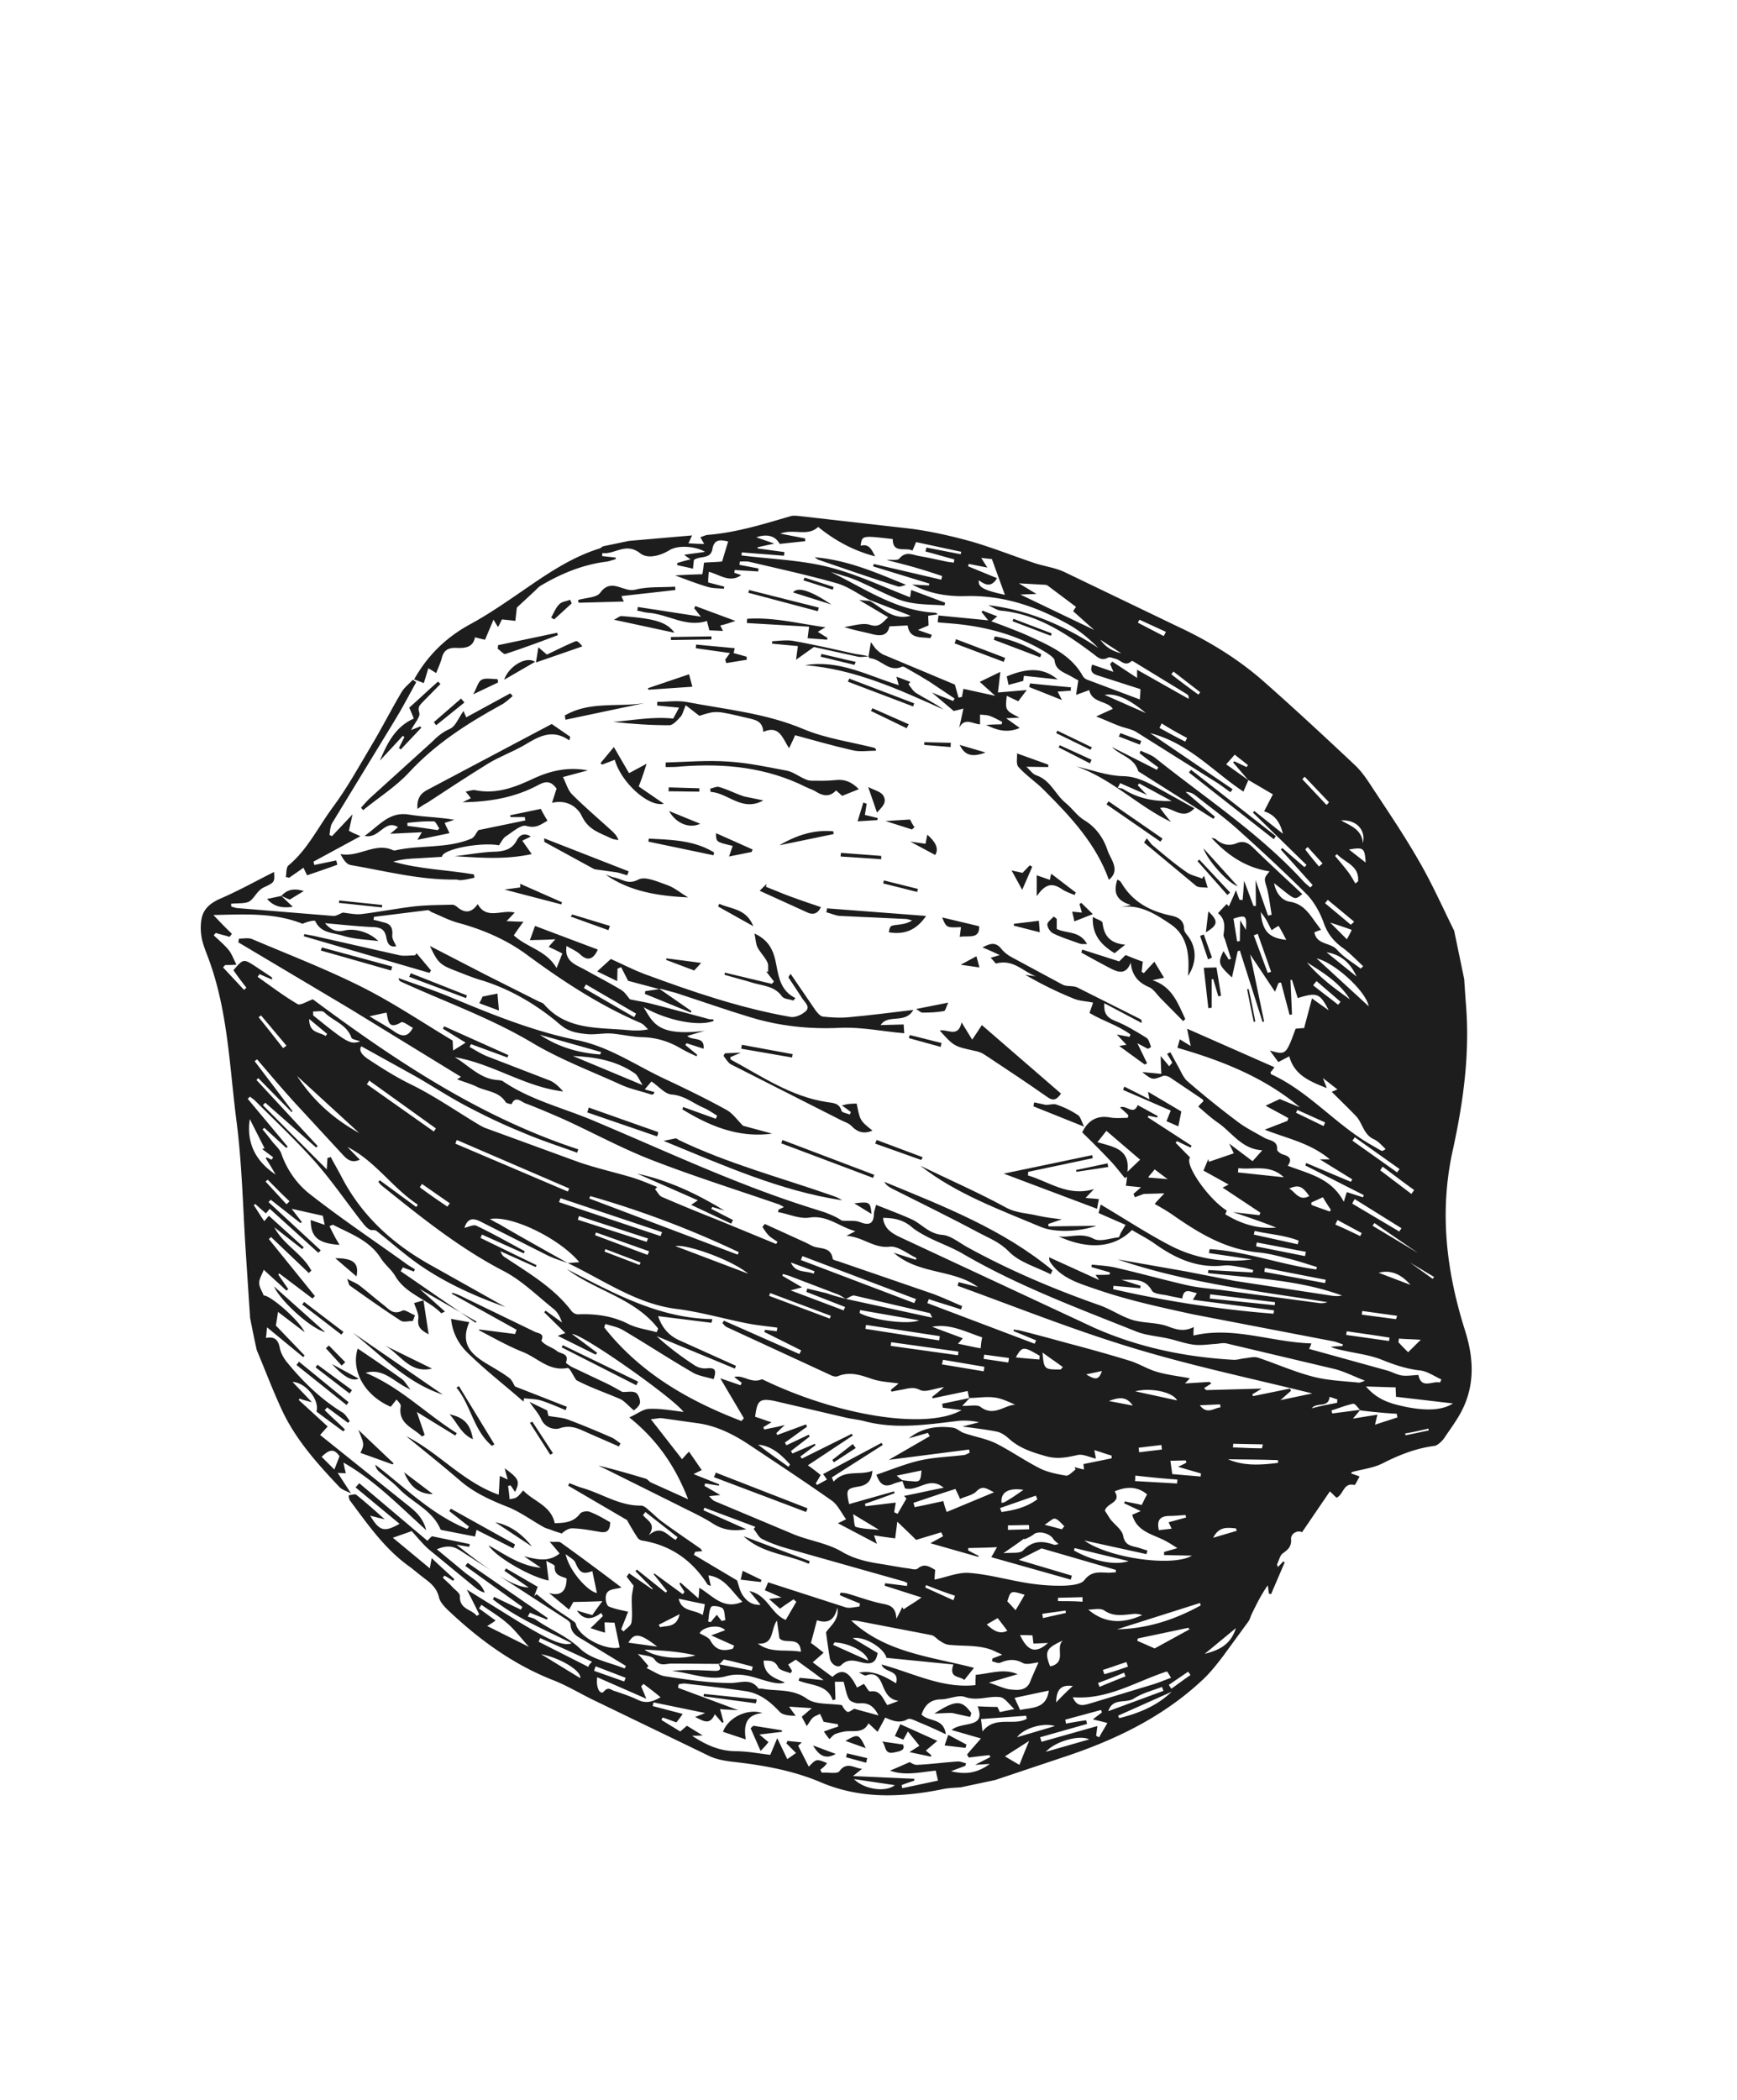
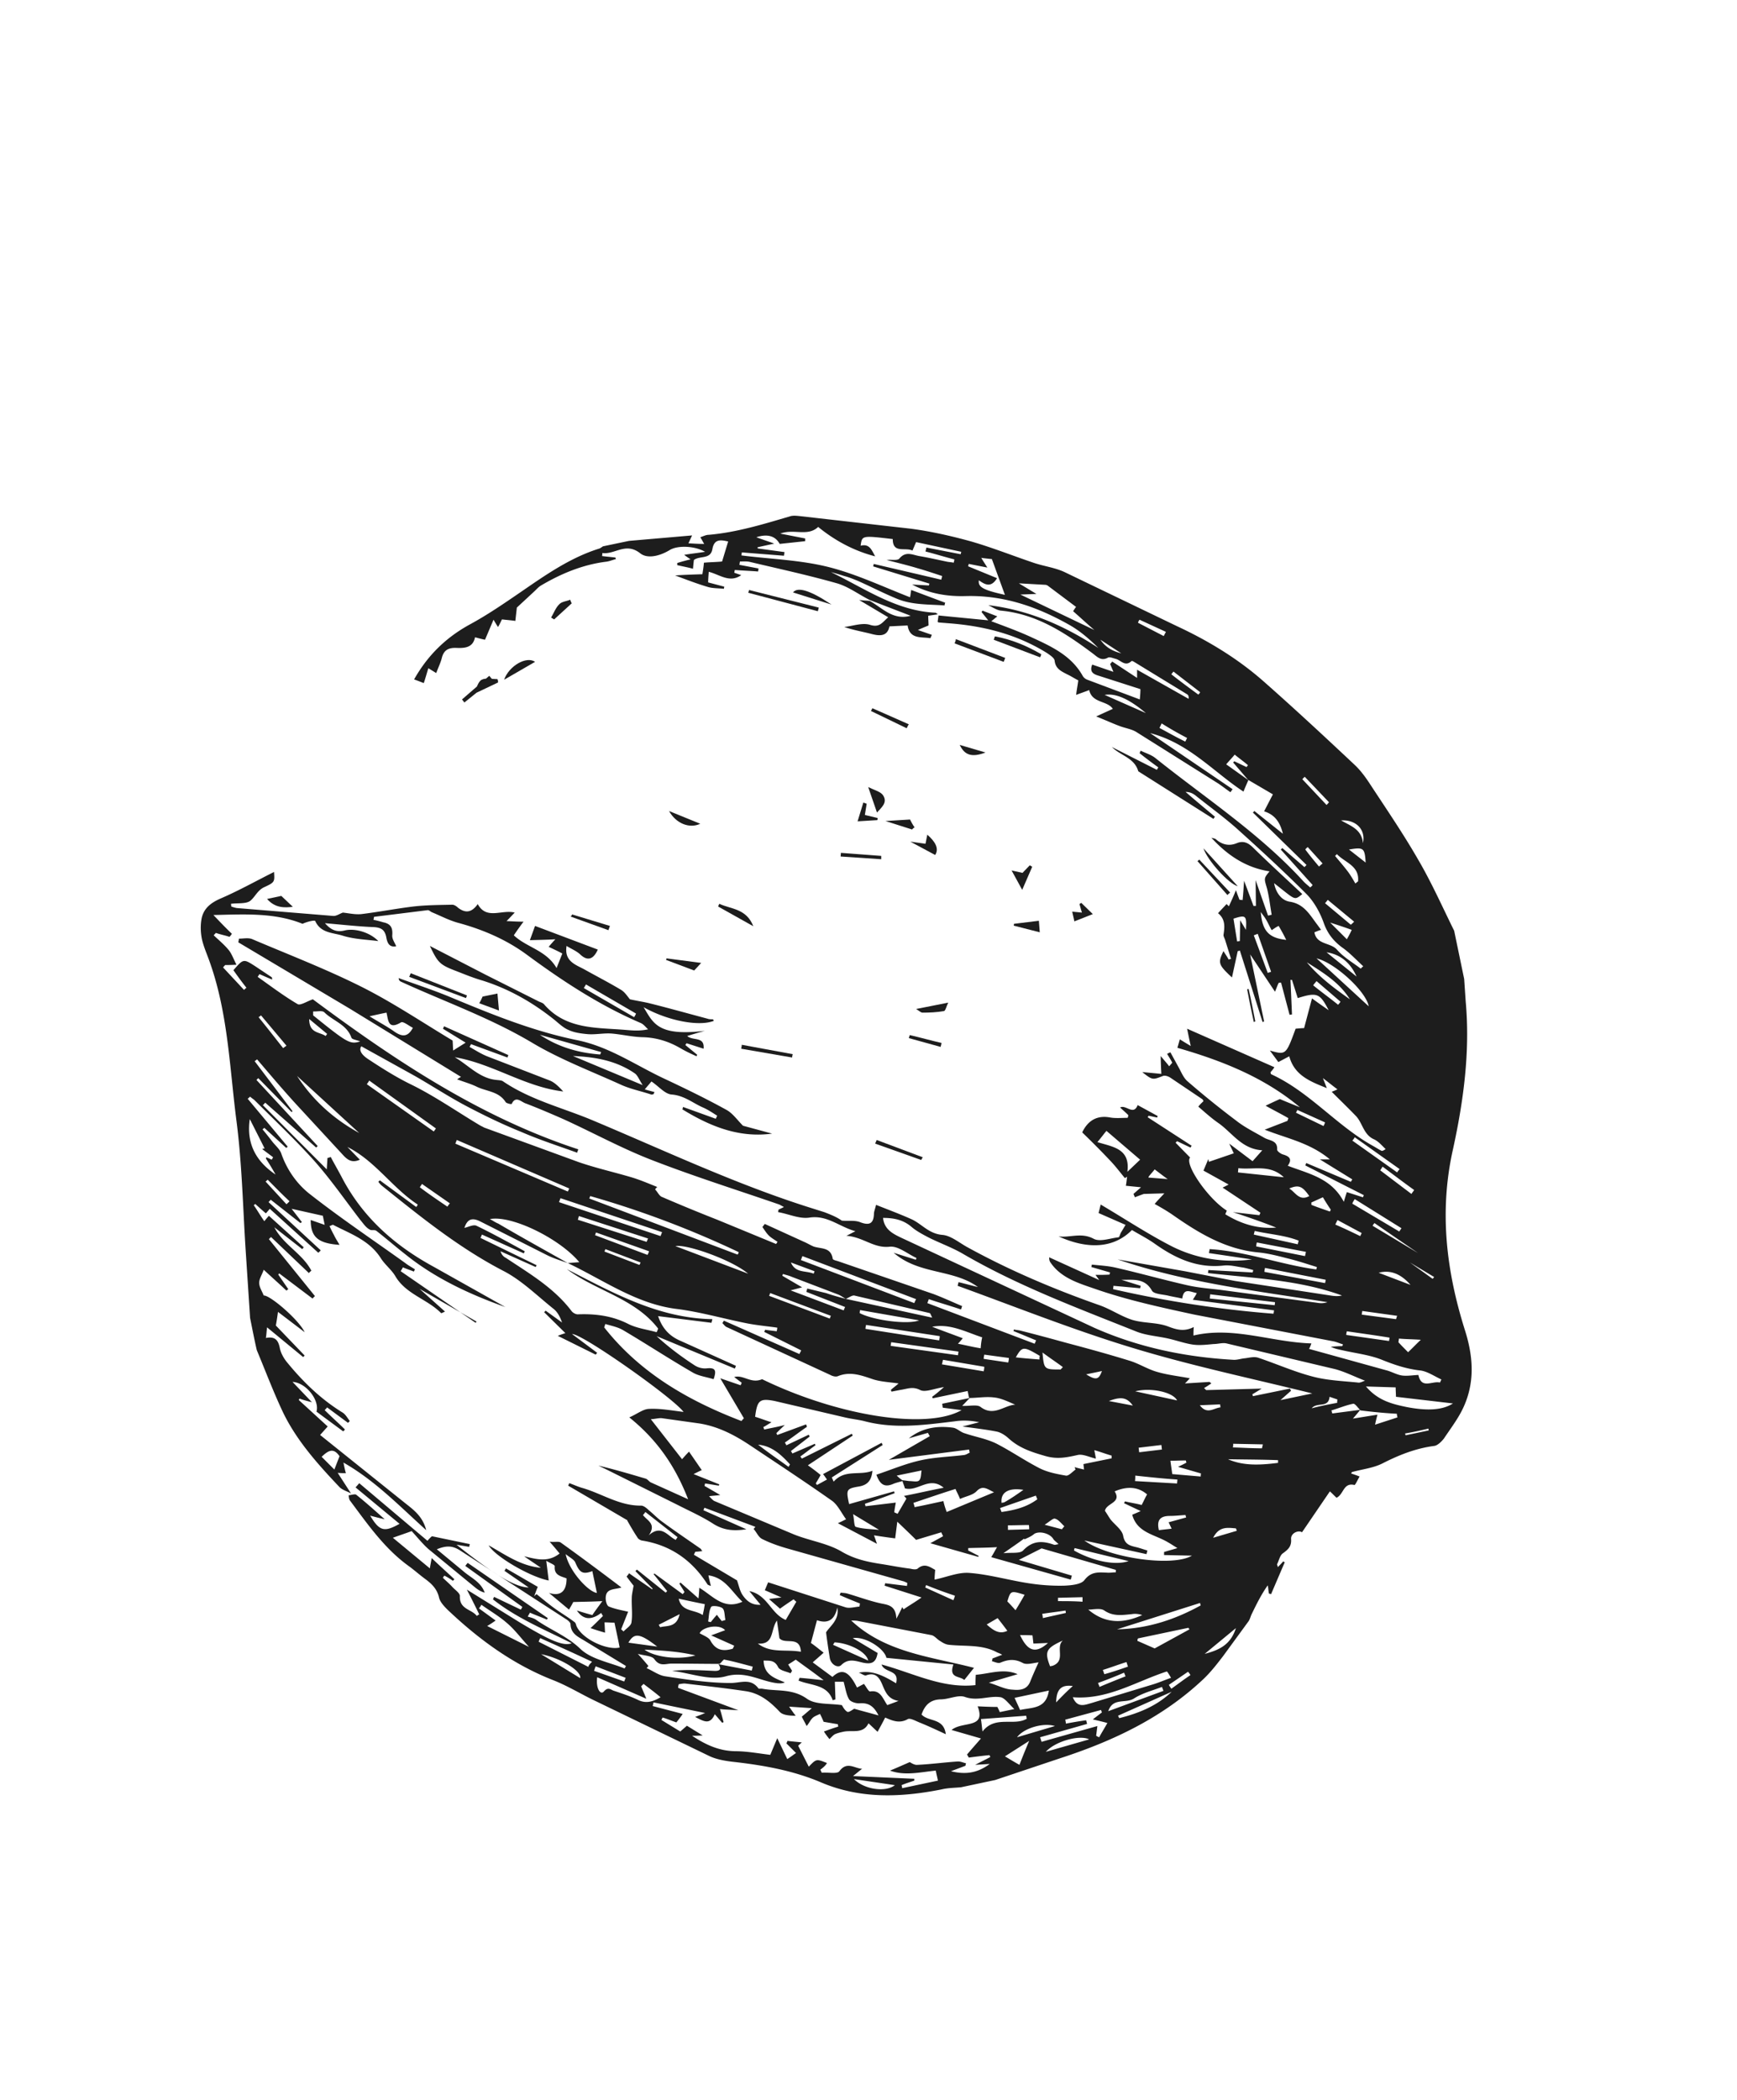
<svg xmlns="http://www.w3.org/2000/svg" viewBox="0 0 573 692.6" fill="#1d1d1d">
  <path d="M406.7 399.8l8.7 1c.2-.2.2-.5.4-.8l-12.5-8.3c.5-.2 1.2-.6 2-1l-8.3-4.6 1.6-3.8c.1.3.1.6.2.9l8.2-2.8-1.5-3.2 7.7 5.8 3.2-3.6c-6.8-.4-9.9-5.8-14.5-9-2.3-1.6-4.4-3.5-6.6-5.4.6-.8 1.2-1.3 1.7-1.8-.1-.2-.2-.5-.3-.6l-10.7-7.2c-.6-.4-1.8-.8-2.4-.5-3.4 1.3-3.4 1.4-6.8-1.3l6.3.6c-.1-2-.2-3.9-.2-5.9.6.8 1.8 2.1 2.8 3.4.3-.4.7-.8 1-1.2-.5-1-1.1-1.9-1.7-2.9.4-.2.7-.4 1.1-.5l2.9 5.3c.8 1.5 1.5 3.2 2.8 4.3a294.57 294.57 0 0 0 16.1 13c2.8 2.2 6.1 3.8 9.2 5.6 1.8 1 4.4.8 4.2 3.9 0 .5 1.2 1.4 2 1.6 2 .6 3.1 1.5 1.5 3.7 7.1 2.7 14.4 4.1 18.5 11.9.5-1.7.7-2.3 1-3.2l5.3 1.7c.1-.2.2-.5.3-.7l-19.3-9.8c.1-.3.2-.5.3-.8l14.7 6.2c.2-.3.3-.5.5-.8l-10.7-6.6h3.3c-6.6-5.5-14.2-6.9-21.5-9.8l7.5-2.9.3-.9c-2.6-1.5-5.2-2.8-7.5-4.1.8-.4 2.5-1.2 4.7-2.2 1.6.7 4.1 1.7 6.6 2.7-11.8-9.9-25.8-15.4-40.4-19.6l.8-2.8a155.48 155.48 0 0 0 3.6 2.2c-.5-2.2-.8-3.8-1.2-5.7l28.8 12.7c-.5.8-.9 1.2-1.3 1.7.1.2.1.5.2.6 12.7 5.8 21.6 17 33.7 23.7.9.5 1.8 1.1 2.6 1.5.3.2.6.1 1.5-.5-1.2-1.1-2.3-2.5-3.8-3.2-3.5-1.5-3.8-5.4-6-7.7-2.6-2.7-5.2-5.2-8-8 .8-.3 1.5-.6 1.9-.8-1.5-1.1-2.8-2.2-4.8-3.7l1.3 3.3c-5.5-2.2-10.7-4.2-12.4-10.5l-3.6 1.9-2.8-3.8c5.3 1.5 5.3 1.5 8.5-7.2 1-.1 2.2-.2 2.8-.2l2.6-9.8c1.9 1.4 3.5 2.5 5.5 3.9-2.9-5.6-3.8-6-10.2-4l-1.9-6h-.5l.5 11.4c-.2 0-.5.1-.8.1l-2.8-10.6c-.2 0-.5 0-.8.1-.4.8-.7 1.7-1.2 2.9l-8.2-12.3 4.6 22.1c-.2.1-.3.1-.5.2l-7.5-23.6c-.2.1-.5.2-.7.2l-1.9 8.7c-4.5-4.2-4.7-4.8-2.8-8.7.6 1 1.2 1.8 1.7 2.8.2-.1.5-.2.8-.2l-2-6.4c-.2-.5-.5-1.1-.5-1.5.4-2.6.7-5.2-1.8-7.2.9-1 1.9-2 2.8-3 .3.2.5.5.8.7.7-1.6 1.5-3.2 2.3-5.3.5 1.4.8 2.2 1.2 3.2.3 0 .7 0 1 .1.2-1.8.3-3.6.5-6.4l3.1 8.3h.8l-.1-8.5 4.1 11.7 1.2-.3c-.5-2.8-.8-5.7-1.5-8.5-1-3.5-1.2-3.4.8-5.8-7.8-1.2-13.9-5.3-19.2-11.1.5.2 1.2.2 1.6.6 2.1 1.8 4.4 2.2 6.8 1.2 2.2-.9 3.8-.1 5.4 1.5 5.3 5.2 10.8 10.2 16.2 15.3-2.8 2.2-2.1 2-9.3-3.6.5 2.8 2.2 5.6 5.1 6.1 4.7.7 6.6 4.2 9 7.4.4.5.8 1.1 1.4 1.9-.8.2-1.4.5-2.2.8.7 4.2 5.4 3.3 7.5 5.8 2.2 2.5 5.2 4.2 7.8 6.2.2-.3.5-.5.8-.8-2.4-2.2-4.5-4.5-7.1-6.3-2.9-2.2-4.8-4.7-6-8.2-1.2-3.3-3.1-6.7-5.5-9.2-7.5-7.5-15.3-14.7-23.2-21.8-4.3-3.8-9-7.2-13.5-10.8-.9-.7-1.9-1.2-3.3-1.2 3.2 2.8 6.5 5.5 9.7 8.2a3.04 3.04 0 0 0-.5.7l-24.8-15.7c-1.3-4.5-5.8-5.1-8.7-8l14.8 7.5c.2-.2.3-.5.5-.8a144.04 144.04 0 0 1-6.2-4.7c.2-.2.2-.5.4-.8 1.6.8 3.4 1.3 4.8 2.4 16.5 13.2 34.3 24.8 48.7 40.5.7.8 1.5 1.4 2.4 2.2.3-.2.6-.5.8-.8l-10.5-11.7c.2-.2.4-.3.5-.5l7.3 6.3.7-.7-17.7-17.3.5-.5 9.4 7.5c-1-4.2-3-6.4-6.2-7.4l2.9-5.6-8.2-4.8-4.9-5.7c.2-.2.2-.3.4-.4l4 1.9c.2-.2.3-.5.5-.6-1.4-1.2-2.8-2.2-4.4-3.5-.9 1.1-1.7 1.9-2.8 3.2l7.3 5.2c-.5 1.2-1.1 2.5-1.6 3.8-9.9-6.5-18-16-30.8-19.3l27.2 18.5c-.2.3-.5.7-.7 1-1.3-.9-2.6-1.9-3.9-2.8l-27.2-17.1c-1.5-.9-3.4-1.2-5.1-1.8-2.5-.9-4.8-2-8.1-3.3l5.5-2.5c-1.9-2.8-6.8-1.8-7.8-6.2-1.2.5-2.5.9-4.3 1.6.2-1.8.5-3.2.7-4.8-1.2-.6-2.4-1.4-3.7-2-1.9-1-3.8-1.8-4.1-4.5-.1-.9-1.5-1.8-2.5-2.5-9.8-6.1-20.6-8.9-32.1-9.8l-3.7-.3c-.1 0-.2-.2-.3-.2l.3-2.1 16.4 1.6c-1-1.2-1.5-1.9-2.2-2.7.1-.2.2-.3.3-.5l4.9 1.9c-.8.6-1.2 1-2 1.6 4.8 1.8 9.2 3.4 13.5 5.4 6.5 3 13 6 16.7 12.7a3 3 0 0 0 1.5 1.2l17.3 6.5c.1-1.2.2-2.2.2-3.4l-13.7-4.4c-1.7-.5-3.2-1.2-2.2-3.7l7 2.4-1.1-2.6c.2-.2.5-.5.7-.8l8.2 5.4v-2.7l17 9.6c.1-1-.2-1.3-.5-1.5l-17.5-10.7c-.3-.2-.8-.4-.9-.2-2.1 1.9-3.5-.4-5.2-.8-.8-.2-1.9-.7-2.5-.4-2.1 1.2-3.4-.1-4.8-1.2-9.2-6.9-18.7-13.2-30.6-14.3-1.4-.2-2.8-1.2-4.1-1.8 13.4 1.6 25.2 6.8 36.3 14.1-3.1-3.1-6.4-5.9-10.1-7.9-10.4-5.8-21.3-9.5-33.5-9.2-6.2.2-12.2-.8-17.8-3.8l5.5.3c.1-.2.1-.4.2-.6l-18.6-5.7c.1-.2.2-.5.2-.8l22.3 5.2.3-1.2c-2.7-.9-5.4-1.8-8.2-2.6-3.3-1-6.7-1.8-10.1-2.7 1.5-.2 3.6.3 4.2-.5 2.1-2.5 4.3-1.2 6.5-.8 3 .5 6 1.2 8.9 1.8.8.2 1.7.2 2.5.4.1-.4.2-.7.2-1.1-3.2-.8-6.3-1.8-9.5-2.6.1-.5.2-.8.3-1.3l11.3 2.2c.1-.3.1-.5.2-.8l-14.9-3.2-1.2 2.8c-2.4-1.2-6.5 1.1-6.5-3.8-10.3-1.2-10.1-1.2-10.6 2.2 3-.8 3.7 1.6 4.8 3.5-7-1.8-13.3-5.2-18.8-9.7-3.5 3.3-8 .5-12.5 2.2l8.2 1.6v.9l-8.4.9c-1.4-2.6-4-3.4-7.7-2.2 1.8.7 3.5 1.2 5.9 2.1l-5.5 1.2c0 .2 0 .2.1.4l8.8 1.2c-.1.4-.1.8-.2 1.2l-13.9-1.1c0 .3-.1.7-.1 1 9.5 1.2 19.4 1.5 28.6 3.8s18 6.5 27 10c.2-.9.2-1.5.4-2.4l11.2 4.2c-.1.3-.2.6-.2.9-5.2-.4-10.6-.1-15.7-2.2-4.4-1.8-8.6-4-12.9-5.9-1.5-.6-2.9-1.2-4.5-1.6-1.5-.5-2.9-.9-4.4-1.3 11.2 5.4 21.5 12.8 34.5 13.4.2 0 .5.4.8.5-1 .2-2 .3-3.2.5 0 1.1.1 2.2.1 3.2-1.2.5-2.2.9-3.5 1.5l4.6 1.6c-.2.4-.3.7-.5 1.1-3.1-.5-6.8.4-7.5-4.2l-6 .3c-.7 3.5-3.4 3.2-6.3 2.4-2.8-.7-5.7-1.2-8.6-2.2 2.8-.3 6-1.5 8.5-.7 3.2 1 4-.8 6-2.5l-9.6-5.7c1.8.2 2.6.2 3.5.3 4.2 2.3 7.6 6.5 13.5 4.9l-13.5-5.2c-3.6-1.8-7-4.4-10.8-5.5-9.5-2.7-19.2-4.8-28.9-7.1-1-.2-2.1-.1-3.1-.1-.1.4-.1.7-.2 1.1l6.3 1.2c0 .3-.1.7-.1 1-2.5-.2-5.2-.3-7.7-.5-.1.3-.1.6-.2.9.8.3 1.5.5 2.3.8-3.8 2.7-7.1-.2-10.7-1.1-.1 1.3-.2 2.4-.2 3.5l5.3 1.4c0 .2-.1.5-.1.7-1.8-.2-3.6-.1-5.3-.6-3.7-1.1-7.3-2.5-10.8-3.8 2.7-.2 5.8-.3 9-.4.2-1.3.4-2.4.5-3.8 2.1-.2 4.2-.2 6-.4l2-6.6c-2.3-.5-4.6-1-5.2 2.5s-4.1 2.1-6.1 3.6c-.1.8-.2 1.7-.3 2.9-1.8-.5-3.5-.8-5.2-1.2v-.7a65.63 65.63 0 0 1 4.4-1.2c-.7-.5-1.2-.8-2.1-1.5 2.4-.4 4.5-.6 6.9-1-3.5-2-9.2-2.2-11.8-.5-3.2 1.9-7.2 2.9-9.6 1-4.8-3.8-8.4.5-12.5-.1 0 .3 0 .7-.1 1 1.5.2 2.9.3 4.4.5.1.2.1.3.2.5-1.2.3-2.3.8-3.5.9-7.6 1-14.6 3.9-21.2 7.8-.9.5-1.7 1.5-2.5 2.2l-5.5 5.1-.5 4.4c-1.3-.2-2.7-.3-4.4-.5-.2.3-.5 1.1-1.3 2.5-.5-.7-.9-1.4-1.5-2.4L160 211c-1.1-.2-2.1-.5-3.3-.8-.7 3.5-3.5 3.6-6.2 3.5-2.8-.1-4.2.9-4.8 3.5-.4 1.5-1.1 2.9-1.8 4.8l-2.6-1.6c-.5 1.6-.9 3.1-1.5 4.9-1.1-.4-2-.8-3.2-1.2 4.5-8 10.6-13.9 18.5-18.2 5.7-3.1 11.1-6.8 16.5-10.5 8.3-5.7 16.5-11.5 26.2-14.5.4-.2.8-.5 1.1-.7l8.6-1.8 20.8-1.8-1.2 2.6c1.8.1 3.3.2 5.2.2-.5-.8-.8-1.5-1.3-2.2 1.2-.4 1.9-.8 2.8-.8 9.2-.8 18-3.5 26.8-6.1.9-.3 2-.2 3-.1l37 4.2c6.7.9 13.3 2.4 19.8 4.2 6.9 2 13.7 4.7 20.5 7 3.5 1.2 7.2 1.6 10.5 3.2l37 17.8c10.3 4.8 20 10.7 28.5 18.2 10.2 9 20.1 18.2 30 27.5 1.8 1.7 3.3 3.7 4.7 5.8 5.5 8.4 11.2 16.7 16.2 25.4 4.4 7.5 8 15.6 11.9 23.5l3.3 15.9.5 7.4c1.5 16.5-.7 32.8-4.2 48.8-4.6 20.5-2.2 40.2 4 59.8 3.1 9.8 3.3 19.3-2.2 28.4-1.5 2.5-3.2 4.8-4.8 7.2-.8 1-2 2.2-3.1 2.4-6.2.8-11.7 3-17.2 5.8-3 1.5-6.6 1.9-9.9 2.8-.2 0-.2.2-.4.5.9.3 1.8.6 2.8 1-.7 1.2-1.4 2.8-1.7 2.8-3.7-.9-3.5 3.1-5.9 4.2-.5-.4-1-1-2.2-2.1l-9.2 13.5c-1.1-.8-3.7.2-3.6 2.2.2 2.5-1 3.5-2.8 4.8-.9.7-1.2 2.3-1.8 3.5-.1.2.2.5.2 1 .7-.7 1.3-1.3 1.8-1.9.2.1.3.2.5.3l-4.5 10.5c-.2-.1-.5-.1-.7-.2-.2-.9-.2-1.8-.4-2.7-2.2 3.1-3.8 6.4-5.4 9.7-.3.7-.5 1.5-.9 2.1l-8.4 11.5c-2 2.6-4 5.2-6.4 7.5-13.5 12.8-29.8 20.5-47.3 26.2l-21.5 7.2-11.3 2.4c-2.2.2-4.3.2-6.4.7-13.6 2.7-27.1 3.2-40.2-2.5-9.1-3.8-18.8-5.5-28.6-6.6-2.6-.3-5.5-.8-7.8-1.9l-38.9-18.8c-4.2-2.1-8.4-4.6-12.8-6.3-13.2-5.2-24.5-13.5-34.7-23.2-1.2-1.2-2.5-2.6-2.8-4.1-.7-2.9-2.6-4.6-4.8-6.2-1.6-1.2-3.2-2.6-4.8-3.8-8.2-5.8-13.8-13.9-19.7-21.8-.4-.5-.4-1.2-.5-1.8.8-.1 2.1-.5 2.5-.2 3 2.4 5.8 4.9 9.4 8.1-2.2-.5-3.3-.8-4.8-1.2 3.1 5.2 4.7 5.5 9.7 2.7l-14.5-12c.4-.5.8-.9 1.2-1.4l22.5 19c.6-.7 1.2-1.3 1.5-1.5l12.5 2.6c-.1.3-.2.6-.2.9l-4.2-.7c12.2 9.7 19.2 14 23.8 14.1l-8-5.5c.2-.2.3-.5.5-.8l10.5 6.1c-.5 1.1-.8 2.1-1.2 3.1.2-.2.5-.5.8-.7 2 1.6 4 3.3 6.1 4.8s4.3 2.8 6.4 4.4c.5.3.5 1.1.8 1.6 2.1 4.2 10.1 7.8 14.1 6.8-.5-2.7-1.1-5.3-1.7-8.2-1.2 0-2.2-.1-3.3-.1.1 1.2.1 2.2.2 3.4-2.2-.6-3.9-1.2-4.8-1.5 1.3-1.2 2.7-2.6 4.1-4-.2-.3-.4-.7-.6-1-2.9 2.2-5.7 2.6-8-.8 1.6.5 3.2 1 5.1 1.5 1-1.5 2-2.8 3.3-4.6-3.8.2-6.7.2-9.6.3-.5 1-1.1 2-1.4 2.5l-6.6-5.5c3.8 1.2 5.8-.5 5.8-4.8-1.8-.7-4.2-1-3.9-4 0-.5-1.5-1-2.8-1.8l.8 6.5c-6.2-1.2-17.8-8-19.8-11.6 5.5 3.1 10.6 6.8 17.2 7.4-1.8-1.3-3.7-2.5-5.5-3.8 4.1 1 7.9 2.1 11.7-.9-.9-1.1-1.8-2.2-3.3-3.9 1.8.2 3-.2 3.7.3 6.7 4.8 13.4 9.8 20 14.8-2.5.8-5.2.2-5.2 3.6 0 .9.4 2.5 1.1 2.7 1.9.8 4.2 1.2 6.3 1.7l-2.3 5.8c.3.2.5.5.8.7.9-1 2.5-1.9 2.6-3 .4-2.6 0-5.3.1-8 0-1.2.3-2.3.6-4.1-.5-.6-1.4-1.8-2.3-3 .3-.4.6-.7.8-1.1 2.5 1.8 5.1 3.5 7.6 5.3l.2-.2-5.7-5.8.5-.5 9.5 7.6c.2-.2.3-.4.5-.5-1.5-1.8-3-3.8-4.5-5.6.1-.1.2-.1.3-.2l9.3 6.8c.2-.2.4-.5.6-.7-.5-.9-1.2-1.9-1.7-2.8.2-.1.2-.2.4-.3l5.9 5.2c.2-1.5.2-2.4.3-3.5 4.5 2.7 8 7.4 14.2 4.6-3.5-3.2-5.6-7.9-11.2-8.7.2 1.2.5 2.2.8 3.5-.5-.2-.9-.3-1.1-.5-5.1-8-12.2-13-21.7-14.5-.5-.1-1.1-.5-1.3-.8-1.2-1.8-2.2-3.5-3.5-5.8-.1.2.2-.3 0-.1L187.4 490c.2-.2.2-.5.4-.8 1.5.5 2.9 1.2 4.4 1.6 6.5 1.9 12.2 5.9 19.3 5.8.8 0 1.8.8 2.5 1.5 1.5 1.2 2.8 2.6 4.3 3.7 4.2 3.1 8.5 6 12.8 9 .2.2.3.5.6.8-.9.1-1.6.2-2.3.2-.2.3-.3.6-.5 1l14.3 8.5-.1-.1c.6 1.6.9 3.4 1.8 4.8 1.2 1.8 2.9 3.5 6 3.3l-3.7-4.5c6 1.2 7.1 7.5 12 9.5l3.5-6c-.3-.2-.6-.5-.9-.8-1.5 1-3 2-4.5 3.1-1.2-1.1-2.3-2-3.6-3.2 1.4-.2 2.4-.3 4.1-.5l-5.5-2.4c.4-.9.7-1.7 1.1-2.6l25.4 8.2c1.4.5 3.2-.1 4.7-.2.1-.3.1-.7.2-1-2.2-.9-4.5-1.8-6.7-2.8.1-.2.2-.5.3-.8.7.1 1.5.1 2.2.3 3.8 1.1 7.5 2.5 11.3 3.3 2.6.5 4.7.9 4.9 5 1-1.9 1.5-2.8 1.9-3.8.2.2.3.5.5.7 1.7-1.2 3.5-2.2 5.9-3.9l-12.2-3.9c.1-.2.1-.5.2-.8l7.2.9c0-.3.1-.7.1-1-.5-.2-1-.5-1.5-.6l-38.2-10.8c-2.8-.8-5.6-1.8-8.2-3.1-1.2-.6-1.8-2.2-2.8-3.3.2-.2.4-.5.6-.7l-16.8-6.3c-.2.3-.2.6-.4.8l14.2 6.3c-4.5.7-7.7.2-10.9-1.8-3.7-2.4-7.8-4.2-11.7-6.2l-23.1-11.5-3.1-1.5c5.5 1.3 10.5 2.8 15.6 4.3.6.2 1.1.9 1.6 1.2l12.4 5.6c-4.2-10.8-10.1-19.5-19.4-27 2.7-1.2 4.5-2.7 6.4-2.8 3.7-.2 7.4.5 11.5 1-3.5-4.7-33.4-25.8-36.8-25.7l8.3 6.2c-.2.2-.3.4-.5.6l-12.5-6.2c1-.4 1.6-.6 2.5-.9l-7-6.9.5-.5 5.4 3.9c-.6-1.8-1.5-3.5-2.8-4.5-5.5-4.4-10.6-9.5-16.7-12.6-14.6-7.6-27.2-17.8-39.9-28-.5-.4-.8-.8-1.2-1.3l.5-.5 12 8.8c.2-.2.4-.5.5-.8-8.4-5.5-14-14.4-23.2-19l4.1 4.2c-2.6 1.2-4.1 0-5.5-1.5l-15.6-16.9c-4.4-4.8-8.6-9.8-12.8-14.7-.2.2-.5.4-.8.6l12.5 16.5-.3.3-11-11.2-.6.6 20.2 21.8-.5.5-16.8-14.8c-.3.3-.5.6-.8.8l21.1 21.2c.1-2 .2-2.8.2-3.7.4-.2.7-.2 1.1-.4 1.2 2.3 2.5 4.5 3.7 6.8 6.9 13.2 17.5 22.5 30.4 29.5l23.5 13.2c-11.8-4.2-23.2-9.5-33-17.4-3.2-2.5-6.3-5.2-9.5-7.7-.5-.4-1.3-.2-1.9-.3-1.5-.6-2.4-2.1-3.5-3.4-5-6.5-9.7-13.3-15.2-19.5-6.2-6.9-12.9-13.2-19.5-19.8-.5-.5-1.1-.8-1.6-1.3-.2.2-.5.5-.8.7l13.2 15.8c-.2.2-.3.3-.5.4l-7.2-6.6c-.2.2-.5.4-.6.5 1.1 1.3 2.2 2.7 3.2 4s2.5 2.5 3 4c1.8 5.2 5 9.8 9.1 13.1 10.3 8.1 21.2 15.4 31.8 23 1 .8 2.2 1.4 3.2 2.1-.2.2-.2.5-.4.7-1.2-.5-2.5-.9-3.6-1.4-.2.5-.5.8-.7 1.3l24.7 17c.1-.2.2-.2.3-.4l-18.8-10.8 8.4 7.5c-.9.4-1.2.6-1.3.5-4.5-4.6-11.6-6.2-15.1-12.2-1.3-2.2-3.5-3.8-4.9-6.1-3.8-5.8-10-7.9-15.6-10.8-.2-.1-.5.2-1.2.4.5 1.1 1 2.1 1.5 3 .5 1.1 1.2 2.1 1.8 3.2-7.1-.5-9.5-2.6-9.5-8.2l4.6 1.6-.6-3-10.3-2.3 3.4 4.4c-.2.1-.3.2-.5.3l-9.8-7.7c-.2.3-.5.5-.7.8l17.2 15.9c-.2.3-.5.5-.8.8l-16-14.5c-.5.6-.9 1.1-1.3 1.5-1.3-1.1-2.4-2.1-3.5-3.1-.2.2-.3.3-.5.4 1.2 1.7 2.2 3.5 3.5 5.3.6-.8 1-1.2 1.5-1.8l11.5 10.4c-.2.2-.4.5-.5.6l-9.2-7.2c3 5.8 9.3 8.7 12.2 14.3-.3.3-.6.5-.8.8L89.4 408l-.7.7 15.2 18.8c-.3.2-.5.5-.8.8l-11-8.3c-.1.2-.2.2-.3.4l3.3 4.8c-.2.2-.5.3-.6.5-2.3-2.2-4.6-4.2-7.5-6.9-.6 1.7-1.5 3-1.5 4.3 0 1.4.9 2.7 1.5 4.2 2-.2 11.6 8 13.5 12.1l-8.8-6.7a101.45 101.45 0 0 1-.7 4.5l9.5 9.9-.5.5-11.9-9.8c-.2 1.5-.2 2.5-.4 3.5 3.1-.6 4.1.8 4.6 3.3.3 1.6 1.2 3.2 2.2 4.5 5.3 6.5 11.2 12.3 18.5 16.8 1 .6 1.6 1.8 2.4 2.8l-.6.6-6.9-5.1c-.2.3-.5.6-.8.9 2.2 2.2 4.5 4.2 6.7 6.4-.2.2-.4.5-.6.6l-8.8-6.5c1.1-3.8-3.5-9.6-7.9-9.8l6.4 6.7c-2-.5-3-.8-4.1-1.2-.1.2-.2.3-.2.5l9.5 8.7-2.5 2.8 27.7 22.2c3 2.4 6.1 4.5 7.3 9.2-8.9-8-16.8-16.3-27.3-22.3.3 1.5.5 2.5.8 3.5-.8 0-1.4 0-2.7-.1l4.4 6.8c-1.2-.7-2.8-1.1-3.8-2.1-7.2-7.6-14.3-15.5-18.8-25-3.1-6.6-5.7-13.5-8.5-20.2-.8-3.5-1.5-7.1-2.2-10.6L81 411.8c-.9-14.3-1.2-28.7-3.1-42.9-2.2-17.5-2.8-35.5-9-52.4-.8-2.2-1.8-4.5-2.3-6.8-.4-2-.5-4.1-.2-6.1.5-3.8 3-5.8 6.5-7.3 6-2.6 11.7-5.8 17.5-8.7.2 3.2.3 3.4-3.2 5-2.2 1-3 3.1-4.5 4.4-1.3 1.2-4.2.8-6.5 1.1 0 .3.1.6.1.9.6.2 1.2.4 1.8.5l31.8 2.6c1 .1 2.1-.7 3.2-1.1 1.9.2 4 .7 6.1.5 5.7-.7 11.4-1.8 17.1-2.5 4.3-.5 8.6-.5 12.9-.6.6 0 1.4.5 1.9 1 2.5 1.9 4.5 1.6 6.5-1.2 2.9 5.3 7.9 1.7 12.2 2.8-.8.8-1.4 1.5-2.7 2.8 2.2.1 3.6.2 5.6.2-1.2 1.6-2.2 3-3.2 4.5 4.2 4 10.7 4.9 14.1 10.8l1.9-4.8c-1.5-.8-2.8-1.4-4.5-2.2.5-.6.9-1.1 2.2-2.5-3.2.2-5.5.2-8.4.3l1.7-4.7 20.7 7.8c-1.5 3.4-3.5 3.8-5.8 1.6-1.3-1.2-3.1-1.9-4.5-2.8-.8 5 2.8 6.1 5.8 7.7 4.1 2.3 8.2 4.4 12.2 6.8 1.3.8 2.2 2.3 2.9 3.1 2.2.5 4.3.8 6.4 1.3 6.4 1.6 12.8 3.4 19.2 5.1.5.2 1.2.2 1.7.2.2 0 .2.3.4.5-5 2-15.4-.1-23.2-4.5 3.2 5.2 4.6 9.7 20.2 7.8-1.8.5-3.5 1-5.8 1.7 1.8 1.7 5.8 0 5.4 4.2l-5.6-1.8c-.2.2-.3.4-.4.6l3.9 3.2c-.1.2-.2.3-.2.5-1.8-.8-3.7-1.7-5.4-2.7-3.8-2.2-7.9-3.5-12.5-3.6-3.4-.1-6.7-.9-10.1-1.2-2.6-.2-5.3.4-7.9.2-2.2-.2-4.5-.5-6.4-1.4-1.9-.8-3.5-2.5-5.2-3.8-7-5.5-14.6-9.8-23.2-12.5-2.8-.8-5.5-1.9-8.3-3-5.8-2.2-6.3-2.8-9-8.4l18.4 9.5 17.3 8.7c.7.4 1.6.5 2.1 1.2 7.2 8.2 17.2 7.5 26.8 8.3 2.3.2 4.7.4 7.4-.2-.8-.7-1.5-1.7-2.5-2.1-13.5-5.8-25.7-13.8-37.5-22.5-6.8-5-14.5-8.3-22.6-10.5-3-.8-5.8-2.3-8.7-3.5-.5-.2-.9-.7-1.4-.7l-17.7 2.2c-.1.3-.1.7-.2 1 1.1.2 2.2.5 3.2.8 2.5.5 3.2 1.8 3 4.3-.1 1.2.8 2.4 1.3 3.6-2.4.5-3-1.3-3.3-3.1-.5-2.3-1.6-3-3.9-3.2-5.2-.2-10.5-.8-16.3-1.3 2.1 2.4 4 3 6.5 2.4 3.2-.8 8.2.5 11.1 3.5-3.9-.5-8-.6-11.8-1.8-3.2-1-7.2-.8-9-4.8-.2-.4-2.7.2-4.2.9-9.4-3.8-19.5-3.1-29.4-2.9 2 2.1 4 4.2 6.1 6.2-.2.3-.5.7-.8 1-1.5-.5-3.1-.8-4.5-1.3-.2.3-.5.5-.7.8 1.7 1.6 3.5 3.1 4.9 4.8 1 1.2 1.6 2.9 2.6 4.9-2 .1-2.8.1-3.7.1-.2.2-.5.5-.7.8l6.9 7.4c.2-.2.5-.5.8-.7-1.5-1.9-2.9-3.8-4.3-5.8 3.3-3.8 3.3-3.8 7.2-1.3l5.4 3.6c.2.1.1.4.2.8-1.5-.6-2.8-1.2-4.2-1.8l-.6.9c4.4 3.1 8.6 6.3 13.2 9 .9.5 3-.9 5-1.6 26.8 19.9 54.9 38.8 87.6 49.5-.2.4-.3.7-.4 1.1-6.1-2.2-12.3-4.2-18.3-6.8-6.2-2.5-12.2-5.4-18.1-8.5s-11.5-6.8-17.3-10.1l-17.5-9.7c-.8 1.1-.2 2.6 2.2 4.2 4.4 2.9 8.8 5.7 13.6 8.1 8.1 3.9 15.5 9.1 23.2 13.7.5.3 1 .5 1.5.8l31.2 11.4c5.5 1.9 11.2 3.2 16.7 4.8 3.2.9 6.2 2.2 9.2 3.4-.2.2-.5.5-.7.8.8.8 1.4 2.2 2.3 2.5a579.21 579.21 0 0 0 18.2 7.5l19.4 8c.2-.2.3-.5.5-.7-1-.7-2.1-1.3-2.9-2.1s-1.4-1.8-2.1-2.8c.3-.3.5-.7.8-1l13.6 6.2c.8.4 1.5.8 2.4 1.2 2.4.9 5.8.1 6.4 4.1.1.4 1.2.6 1.8.8l31.4 10.8c3.2 1.2 6.4 2.7 9.5 4-.2.4-.2.7-.4 1.1-3.5-1.2-7.1-2.2-10.6-3.4-.2.5-.3.9-.5 1.3l35.4 13.4c.2-.4.3-.7.5-1.1l-7.5-3.1c.1-.2.1-.3.2-.5.7.2 1.5.2 2.2.4 5.2 1.3 10.3 2.7 15.4 4.1 6.8 1.8 13.7 3.7 20.5 5.8 3 .9 5.8 2.7 8.8 3.6 3.6 1.1 7.5 1.5 11.1 2.2-.1.1-.6.7-1.6 1.7l8.1-.5c.2.2.4.3.6.5-.8.5-1.6 1.1-2.4 1.5l.7.7 18.3-.5c-1.1.7-2.1 1.3-3.1 1.9.1.2.2.4.2.6l12.2-2.5c.2.2.2.5.4.7l-3.5 3.1 10.5-2.2c-19.8-4.9-39.8-9.1-59.2-15-19.5-5.9-38.5-13.5-57.8-20.5l.3-1.2c2.2.5 4.2 1.1 6.4 1.6-8.2-6-19.4-4-27.8-11.3l7.3 2.3c.1-.2.2-.4.2-.6-2.9-1.3-6-4-8.8-3.7-5.3.6-8.7-3.2-14.3-3.6 1.5-.7 1.9-1 3-1.5-5.4-1.5-9.3-5.4-15.2-4.5-3.3.5-6.8-1.2-10.3-1.8 0-.3.1-.6.1-.8.5-.3 1.1-.5 1.8-.9-.6-.3-1.1-.6-1.5-.8-13.9-4.8-27.9-9.2-41.6-14.5-10.2-3.9-19.8-9.2-29.7-13.7-4.1-1.8-8.3-3.6-12.5-5.2-1.4-.5-3.2-2.6-4.5.2-.1.2-1.8-.2-2-.6-2.2-3.5-6.2-3.5-9.4-5-2-1-4.2-1.6-6.6-2.5.7-.5 1.2-.8 1.3-.8l-36.7-22.5-36.8-21.9c.1-.4.2-.8.2-1.2 1.5 0 3.2-.4 4.5.2 12 5.1 24.2 9.8 35.8 15.6 10.4 5.2 20.2 11.8 30.2 17.8.1 1 .1 2.2.2 3.3 1.2-.8 2.4-1.5 4.1-2.6l-7.5-4.6c.2-.2.2-.5.4-.8l21.2 9.5c-.1.2-.2.5-.3.8l-12-4.4c-.2.3-.3.6-.5.9 2.1 1.2 4.1 2.5 6.3 3.3l20.2 7.8c1.7.7 3.1 2.2 4.4 3.6-12.7-1.5-23.3-9.2-35.8-11.3 4.5 2.6 8.2 7 13.8 7.5.8.1 1.7.1 2.2.5 8.7 5.9 18.9 8.5 28.5 12.4 24.4 10.2 48.3 21.6 73.6 29.5l3.8 1.2c2.1.8 4.1 1.6 5.8 2.8 2 .2 4.2-.2 6 .5 3.1 1.2 4.5.5 4.6-2.8 0-.6.3-1.3.7-2.9 4 1.6 7.8 3 11.6 4.7 3.4 1.5 5.7 4.8 10.2 5.2 2.8.2 5.5 2.5 8.2 4 14 7.7 28.6 13.9 43.7 19.2 3.7 1.3 7 3.6 10.7 4.8 3.8 1.2 8.2.8 11.9 2.2 2.9 1.1 5.3 1.8 8.5.2-.1 1.2-.1 1.9-.1 2.8 13.2-3.1 25.7 2.2 38.9 2.6-.4 1.1-.6 1.6-.8 1.8l26 7.2c1.6.5 3.2 1.4 4.8 1.6s3.4-.1 5.3-.2c1 4.8 4.5 1.9 7.1 2.5.2-.3.3-.7.5-1-2.4-1.1-4.8-2.8-7.2-3-4.3-.5-8.2-1.8-12.2-3.4-4.1-1.7-8.7-2.2-13.1-3.2-1.3-.3-2.6-.5-4-1.2 1.3-.1 2.5-.2 3.8-.2.1-.2.2-.5.2-.6-1.1-.3-2.1-.8-3.2-1l-45.8-8.8c-11.1-2.4-22.2-4.8-32.8-8.5-5.2-1.8-11.1-3.5-14.6-8.6-.3-.4-.5-.8-.5-1.8l16.5 7.5c-.4-.6-.8-1.1-1.2-1.7 1.7 0 3.2 0 4.6-.1.1-.2.1-.5.2-.7l-6.2-1.8c.1-.2.1-.5.2-.8 2.6.3 5.2.4 7.8 1 7.9 1.8 15.7 4 23.6 5.8 3.5.8 7.2 1.1 10.7 1.5l32.2 4.3c1.1.2 2.2.2 3.4-.2-23.2-3.7-46.7-6.4-69.2-14.1l22.2 3.9 16.5 3.2 31.5 4.8c1.2.2 2.5.3 3.8 0-14.3-5.2-29.4-5.7-44.2-7.4 0-.3.1-.7.1-1l14.6.8c.1-.3.2-.5.2-.8-1.1-.3-2.2-.6-3.2-.8-2.2-.3-4.3-.9-6.4-.7-8.8 1-16-2.3-22.9-7.2-2.4-1.7-5-3-7.5-4.5-5.8 5.9-14.3 6.6-24.2 2.1 3.8.5 7.5-1.4 11.6.8 2.1 1.1 5.4-.2 8.2-.5.3-.1.5-1.1.8-1.6.5-.8.9-1.5 1.5-2.5l-8.9-3.9.7-2.8c7.8 4.6 15.5 9.7 23.5 13.8 8.2 4.1 17.1 5.5 26.4 4.3l-14.2-2.1c.1-.5.2-.8.2-1.3 12 .7 23.4 5.1 35.2 6.7.1-.3.2-.5.2-.8-3.3-1-6.5-2.1-9.9-2.9-3.1-.8-6.2-1.6-9.3-1.9-10.9-1-19.8-6.4-28.5-12.5-1.9-1.3-4-2.5-5.8-3.5 1-1.2 2.1-2.3 3.2-3.5l-6.8.2c-.5.2-1.7.6-2.9 1.1-.2-.4-.3-.7-.5-1.1l2.5-2.2-5-.5c.2-1.1.3-2.1.4-3-.2.2-.5.3-.7.5-1.5-1.8-3-3.8-4.6-5.5-3.1-3.3-6.3-6.5-9.5-9.6 2-4.2 5.2-5.7 9.3-4.9 1.8.3 3.8.1 5.7.1.1-.3.2-.6.2-.9-.8-.8-1.7-1.6-2.7-2.5 1.9-1.1 4.4 2.8 5.8-.8l6.6 3.6c-.1.2-.1.4-.2.5l-2.8-.6c-.1.2-.2.3-.3.5l14.5 9.4c-.2.2-.2.5-.4.6l-4.4-2.1-.5.5 4.8 4.9c-2 2.1 5.9 13.6 12.1 17.5l-.5 1.2c5.2 3.2 10.7 4.9 16.8 4.4-4-1.6-9.1-3.4-14.3-5.1zm42.1 65.4c-.8-.8-1.8-2.3-2.4-2.2-2.5.5-4.8 1.5-7.2 2.2.1.3.2.7.3 1l9.2-1.2c-.6.8-1.2 1.5-2.4 2.9l8.1-1.3c-.3 1.1-.5 1.9-.8 3.3l7.4-2.4c-.1-.4-.2-.8-.2-1.2-3.9-.2-8-.6-12-1.1zM279 428.4l28.5 6.2c-.5-1.1-.6-1.4-.8-1.5l-24.9-5.8c-.8-.1-1.9.8-2.8 1.1-.9-.5-1.8-1.2-2.7-1.5l-15.2-5.8c-.9-.4-1.9-.6-2.8-.9-.1.2-.2.4-.2.6l6.5 3.8-3.8 1 17.5 6.6c.2-.4.3-.8.5-1.1l-12.8-5c.1-.4.2-.7.3-1.1l6.2 1.5c2 .7 4.2 1.3 6.5 1.9zm-41.6 120.4c-5.3 0-10.6-.1-15.8-.1-2 0-3.9 1.1-5.7-1.4-.8-1.2-3.3-1.2-5.5-1.8 1.5 1.6 2.5 2.8 3.5 4-.2.2-.4.5-.6.7 2.1.9 4 2.4 6.2 2.7 7.2 1.1 14.3 2.2 21.5 2.2 3.4 0 6.6-1.7 9.2 1.8.2.2.8 0 1.3.1 4.9.9 9.9-.1 14.7 3.3 2.8 2 7.4 1.5 11.5 2.1.3.4.8 1.6 1.8 2.2.5.3 1.7-.7 2.3-1 2.4.7 4.8 1.3 8 2.2-1.6-3.2-3.4-4.2-6.2-4-1.2.1-3-.5-3.5-1.3-.9-1.5-1.2-3.6-1.8-5.8h-2.9l.2 5.8-.9.3c-1.8-5.3-7.2-4.8-11.3-6.5.2-.3.2-.6.4-.9 2.5.2 5.2.5 7.9.8-3.2-2.5-6.1-4.5-9.2-6.8-.6.4-1.5 1-2.5 1.6l1.3 2.1c-.2.2-.3.5-.5.8-1.4-.6-3.5-.9-4.1-2-1.2-2.5-3-2.1-4.8-2.2.1 4.7 3.6 5.8 7 7.2-.9.4-1.6.3-2.3.3-5.7-.6-10.5-4.2-17.2-2.3-5.3 1.5-11.7-1.1-17.7-1.8 4.7-.5 9.2-.2 13.8 0 1.8.1 2.7-.4 1.5-2.2l11 2.1c.1-.5.2-.8.3-1.3-3.1-.8-6.2-1.7-9.3-2.3-.2-.3-.9.8-1.6 1.4zm60.6-60.4c-1.2.4-2.4.6-3.5 1.1-2.7 1.1-4.2.2-5.4-3.1 4.8-1.6 9.5-3.6 14.4-4.7 4.8-1.1 9.8-1.2 14.6-1.8.6-.1 1.2-.5 1.8-.8-.1-.3-.2-.7-.2-1l-26.5 3.4 13.5-7.8c-.2-.4-.4-.7-.6-1.1l-6.3 1.8c4.4-3.5 9.4-4.2 14.6-3.5 1.3.2 2.4 1.4 3.7 1.8 3.5 1.2 7.2 1.8 10.5 3.4 4.9 2.5 9.5 5.7 14.4 8.2 2.6 1.3 5.7 1.9 8.6 2.4.9.2 2.2-1.3 3.2-2-.1-.2-.2-.5-.3-.8.9.3 1.9.5 3.1.8l-.2-1.8 9.3-1.9v-.9c-1.8-.5-3.6-1.2-5.7-1.8.2 1.2.4 2 .5 2.8-2.2-.5-4.3-1.6-6-1.2-3.6.8-6.8 1.5-10.8.3-4.5-1.3-8.5-2.6-12-5.8-1.1-1-2.5-1.9-3.8-2.2-3.5-.7-7.1-1.1-11.4-1.7l5.5-1.4c-2.8-.6-5.5-.7-8.1-.3-10 1.2-19.9 2.6-29.9-.1-2.1-.5-4.2-.7-6.3-1.2l-23.1-5.4c-5.1-1-5.8-.2-6.5 5.2 1.7.5 3.4 1.2 5.4 1.8-1.2.7-1.9 1.2-2.7 1.6.1.2.2.5.3.8 2.2-.5 4.2-.8 6.8-1.5-1.2 1.1-2 1.9-2.8 2.7l.3.6 9.5-3.5c.1.2.2.5.3.8-2.5 1.7-4.8 3.5-7.3 5.2.2.3.4.6.5.9l7.4-3.5c.1.2.2.5.3.6l-6.2 4.8c.2.2.3.5.5.8l7.4-3.2c.1.2.2.4.2.5-1.7 1.2-3.3 2.5-5 3.7a3.04 3.04 0 0 1 .5.7l16.5-8.2.3.6-14.8 9.8c1.7 1.2 3 2.2 4.2 3.2-.5 1-1.1 1.9-1.6 2.8.2.2.3.3.4.5l3.3-1.8c-.5-.7-.8-1.2-1.3-1.8l19.3-10.3c.2.2.2.5.4.7l-16.8 10.7c.2.5.4.9.6 1.4 3.7-4.2 8.6-1.9 12.8-3.6-.3 3.1-1.5 4.7-4.5 5.2-4.2.7-4.2 1.1-3.2 5.8l14.8-4.2c.1.2.2.4.2.6-3.2 1.2-6.5 2.4-9.8 3.5.1.3.2.6.2.8l10-1.2c-.2 1.2-.4 2.2-.5 3.2.4.2.7.3 1.1.5l2.9-5c-.2-.3-.5-.6-.8-.9 4.2-.8 8.4-1.8 13.1-2.7-4.8-4-8.5 1.4-12.8.2-.2-.8-.6-1.7-.9-2.7l2.3.3c1.2 0 2.7.4 3.3-.2.7-.7.6-2.2.8-3.3l-8.2 1.7c1.1 1 1.6 1.4 2.2 1.7zm-110.7-71.8c-2.5-.9-4.9-1.6-7.2-2.8l-21.8-11c-2.7-1.3-4.2-.6-5.1 2.2 1.3-.3 3-1.2 4-.7 5.4 2.6 10.6 5.5 15.9 8.4-.1.2-.2.5-.3.7l-13.8-6.2c-.2.4-.3.7-.5 1.1l18.5 9c-.1.2-.2.5-.3.6l-11.6-5.2c.4 1.2 1 1.8 1.8 2.2 7.8 5.2 15.9 9.9 21.7 17.6.5.6 1.5 1.1 2.2 1 5.7-.2 11.1.5 16.3 3.1 2.9 1.5 6.3 1.9 9.5 2.8.2-.4.4-.8.5-1.2-7.7-10-20.5-12.4-30.1-19.6 15.2 7.8 30.2 16.2 48 16.5l-.3 1.2-17.6-2.2c1.4 4.2 3.9 6.7 7.5 8.2l18.2 8.2c-.2.3-.2.6-.4.9l-25.8-10.7c3.9 3.6 8.2 6.8 12.5 9.6 1.2.8 2.8 1.2 4.2 1 2.5-.2 3.2.5 2.1 3.6-2.2-.7-4.7-1-6.7-2.1-7.8-4.5-15.4-9.5-23.2-14.1-1.7-1-3.8-1.4-5.8-2-.2.4-.2.7-.4 1.1 11.9 15.1 27.8 24.2 45.3 30.9.2-.3.5-.6.8-.9l-7.8-13.2 6.7 2.3c.2-.3.2-.6.4-.8l-2.5-1.9c3-.9 5.5 2.3 9.2.7 24.9 12.1 54.2 16.8 65.8 10.2l-6.2-.8c-.1-.5-.1-.8-.2-1.3l9.1-1.9c-.7.7-1.4 1.5-2.5 2.6 2.5.1 4.8-.5 6 .3 4.4 3.4 7.8-.5 11.5-.7-2.4-1-4.7-2.2-7.2-2.4-2.6-.3-5.4.2-8 .2-.2-.7-.3-1.5-.5-2.3l-11.5 2.4c-.1-.2-.1-.3-.2-.5 1.1-.8 2.2-1.7 3.9-3.2-3.3.5-6.1 1.8-7.8 1-2.5-1.3-4.3-.4-6.4-.1l-3.1.6c-.1-.2-.2-.4-.2-.6.9-.8 1.9-1.5 2.5-2.1-2.7-.4-5.5-.5-8.2-1.3-3.9-1.3-7.6-2.8-11.8-1.1-.7.3-1.8 0-2.5-.4l-34.2-15.8c-.5-.2-.9-.8-1.4-1.3.2-.3.3-.5.5-.8l24.9 11 .6-1.2-12.2-6.1c.1-.2.2-.5.3-.7 1.2.2 2.5.3 3.8.5.1-.4.2-.8.2-1.2-3.5-.5-7-.8-10.4-1.5-7.4-1.5-14.8-3.6-22.2-4.6-13.6-1.5-24.5-9.5-36.5-15.2l3.8-.3c-6.6-7.9-22.5-15.6-29.5-14.2 1 .5 1.8 1.1 2.8 1.5 7.3 4.3 15.1 8.6 22.9 13zm166.3 103.1c-.2.5-.2.8-.4 1.3l-26.2-7.4c.9-1.5 1.3-2.3 1.9-3.3-3.4.2-6.5.2-9.5.3v.8l3.5 1.8c-.1.1-.2.2-.2.3l-15.8-4.5 4.2-2.3c-.2-.5-.4-.8-.6-1.3l-8.3 2.5c-1.8-1.8-3.7-3.6-6.2-6l-.7 5.5c-2.4-.3-4.5-.6-7-1 .4 1 .6 1.7 1 2.8l-12.9-6.8c1.1-.5 1.7-.8 2.7-1.3-1.6-2.2-2.7-4.6-4.5-6-8.8-6.2-17.9-12.2-26.9-18.2-5.2-3.5-10.7-6.4-17-7.4l-12.1-1.7c-1.1-.2-2.2.2-3.9.3l10.3 13.2c.7-.8 1.3-1.5 2.3-2.5l4.2 6.1c-.5.2-1.3.6-2.7 1.3l8.5 3.4c-.1.2-.1.3-.2.4-1.5-.2-3-.5-4.5-.7-.1.2-.1.5-.2.8l5.2 3c-1.4.2-2.3.2-3.7.4.8.8 1.3 1.4 1.8 1.6l26.2 11c5.2 2.1 11.1 2.9 15.8 5.7 4.1 2.4 8.2 3.3 12.6 4 3.3.5 6.7 1.2 10 1.6.8.2 2 .4 2.5-.1 2.2-1.8 3.9-.5 5.7.5-.1 1.2-.2 2.2-.2 3.2 4-.8 7.8-2.5 11.5-2.2 6.5.5 13 2.4 19.5 3.4 3.8.6 7.8.9 11.8.8 2.3-.1 5.5-.4 6.6-1.8 2.2-2.9 4.6-2.6 7.4-2.5 1 .1 2-.1 3-.1v-.8l-24.5-7.1-7.5 3.8 17.5 5.2zm-83 64c.2.3.3.7.5 1 2-.2 5.1.5 5.8-.5 2.5-3.4 5-.9 7.5-.8-.8.6-1.5 1.2-3 2.4l20.2.9v.6c-1.4.5-2.8.9-4.2 1.5.1.3.2.7.2 1l11.8-2.5c-.2-1.1-.5-2.1-.7-3.3-5.1.5-10.2 1.8-15.1 0 2.2-.9 4.2-1.8 6.5-2.8.4.2 1.5 1 2.5.9 4.4-.2 8.8-.8 13.2-1.1 1-.1 2 .4 2.9.6-.1.2-.2.5-.2.8l-4.8 1.8c4.5 1.1 8.5.8 12.8-2.4l-4.8.3c2.2-1.2 3.6-1.8 5-2.6l-.3-.6c-2.2.2-4.5.5-6.8.8-.2-.3-.4-.7-.6-1 1.6-1.9 3.3-3.8 4.6-5.3l-9.7-2.8c3.6-3 11.5-.3 8.6-7.8 2.2.1 4.2.2 6.5.2.1.2.5.9.8 1.7l4.8-1c-1.8-1.7-3.1-3.6-4.5-3.9-3.8-.6-7.6 1.4-11.8-.1-2.2-.8-5.3.8-8 .8-3.6.1-5.3 2.1-6.3 5 2.3 2.5 7.3 1 8 6.5-3.2-1.5-5.8-2.7-8.5-3.8-1.3-.5-3.2-1.6-4-1.2-2.8 1.6-5.2.5-7.5-.5-.9 1.8-1.7 3.2-2.5 4.7-1-.9-1.9-1.8-3-2.8-1.8 3.7-5.5 2.1-8.4 2.8-.9.2-1.8.4-2.7.8-.7.4-1.2 1.1-1.8 1.6-.6-.8-1.2-1.5-1.8-2.5 1.9-.7 3.3-1.2 4.7-1.6 0-.3-.1-.5-.1-.8l-4.7-.8c-.5-1.2-.8-1.8-1.2-2.6-.8.4-1.7.7-2.3 1.2-.8.7-1.2 1.7-2.1 2.8-.7-1.4-1.2-2.2-1.6-3.1 1.1-.9 1.9-1.6 3.3-2.8l-7.5-.5c1 1.4 1.5 2.2 2.2 3-2.1 0-4.2-.2-5.2-1.2-3.2-3.4-6.6-6.2-11.3-6.9-6.6-1-13.2-1.7-19.8-2.5-.8-.1-1.5.1-2.3.2-.1.4-.2.8-.2 1.2l19.9 7.4c-2.5-.2-4.5-.2-6.1-.4.5 1.6.8 2.9 1.2 4.3-.2.1-.4.2-.5.2l-2.4-2.8c-1.7 3.8-3.8 2.2-6.5.9 1.3-.5 2.2-.8 3.3-1.3l-17-3.5-.3 1.2 9.9 2.6c-.8 1.2-1.5 2.1-2.1 2.8-1.7-.6-3.1-1.2-4.5-1.6-.2.3-.3.5-.4.8l6.2 3.8 2.2-1.9 5.2 3.2c-1.6.1-2.4.1-3.5.1 4.5 3 8.9 5 14.2 5.1 3.8 0 7.5.7 11.6 1.2l2.3-5.5 3.3 6.9c1.4-.9 2.1-1.5 2.9-2l-3.2-3.2c.2-.2.2-.5.4-.8 1.5.2 3 .3 4.7.5-.7.6-1.2 1.1-1.2 1.1l3.5 6.9c2.5-2.6 2.5-2.6 6-1.2-.5.9-1.4 1.6-2.2 2.2zm25-28.5c1.2-4.6-3.8-3.3-4.8-6.2 10.4 2.8 20 8 31 6.8 0-1.2 0-2.2.1-3.4 4.8-.4 9.2-2.2 13.8-.2l-9.5 2.8c3 .9 5.3 2.2 7.8 2.3 2.2.2 4.8.2 5.9-2.8.8-2 1.7-4 2.7-6.2-1.8.2-3.9.9-5.2.2-2.6-1.4-4.8-1.2-7.4-.1-.7.3-1.8-.2-2.8-.5.1-.3.2-.6.2-.9.9-.3 1.8-.7 3.2-1.2-.8-.5-1.3-.6-1.7-.8-5-2.7-10.5-1.9-15.9-2.5-1-.1-1.9-.6-2.8-1.2-1.1-.6-1.9-1.8-3-2l-23.9-4.6c-.8-.2-1.7-.2-2.5-.2 11.3 10.6 26.2 11.9 40.5 15.6l-3.2 4c-1.6-1.4-5.2-.5-3.6-5.1l-22.1-2.2c-.6-3-7-7.2-11.1-6.5l8.2 4.9c-.5 3.2-2 3.8-4.8 3.2-2.3-.5-4.8-1.6-7.2.8-1.1 1.1-3.5-.2-3.8-2.5-.4-2.5-.8-5.1-1.2-8.3 1.2-2 4.5-4.1 3.7-8.2-.8 3.9-2.9 5.5-6.7 4.2l-2 7.5c1.2.8 2.5 1.9 4.2 3.2-1.3 1.2-2.5 2.2-3.6 3.2l6.5 4.8c3.1-2.9 5.4-2 8.1 3.5.8-.4 1.5-.8 2.3-1.2.7.9 1.5 2.5 2 2.5 3.5-.6 4.2 2.4 5.7 4.5 1.3-.5 2.5-.9 3.7-1.4-3.2-.5-4.2-2.6-5.2-5-.9-2.2-2.1-4.7-5.5-3.4-.5.2-1.5-.6-2.4-.9 4.6-.9 8.3 1.1 12.3 3.5zm154.7-99.8c-3.4-1.3-6.5-2.9-9.8-3.8l-35.9-8.5c-1.3-.3-2.8.2-4.2.2-2.2.2-4.6.5-6.8.2-2.8-.4-5.5-1.4-8.2-2-3.5-.8-7.2-1-10.5-2.3-19.5-7.8-39.2-15.1-57.5-25.8-3.5-2-7.4-3.4-11-5.2-2.1-1.1-4.2-2.2-5.9-3.7-2.7-2.2-5.7-2.8-9.2-2.8.4 3.8 3.2 5.2 5.9 6.5l63.9 29.8c14.5 6.4 29.8 9.6 45.7 10.5 1.3.1 2.6-.4 3.9-.5 1.5-.2 3-.6 4.3-.2 6 2 11.8 4.6 17.9 6.2 4.8 1.3 10 1.5 15 2 .7.2 1.7-.4 2.4-.6zm-303.7 64.3a3.04 3.04 0 0 0-.5.7c1 1 2.1 1.9 3.1 3 .9 1 2.5 2 2.5 3-.2 4.5 3.9 4.3 5.6 6.6.2-.2.5-.4.8-.5a312.18 312.18 0 0 0-4.1-8.2l17.1 10.6c10.6 6.4 14.7 8.1 17.5 7.1-9.1-4.6-18.2-8.3-26-14.5.2-.2.2-.5.4-.8l8.8 4.2c.2-.3.4-.6.5-.9l-18.8-13.5c.2-.3.5-.7.8-1l26.4 18.2c-.1.2-.2.3-.3.5-1.8-.8-3.8-1.5-5.6-2.3-.2.5-.5.8-.7 1.3.9.3 2 .5 2.8 1.1 4.7 3.3 10.1 5.3 14.5 9.5 3.6 3.5 9.7 4.5 14.6 6.5.1 0 .2-.3.5-.8l-14.1-8.6c-2.1-1.2-4.1-2.3-4.2-5.2 0-.6-1-1.4-1.7-1.8l-34.7-22.5c-2.5-1.6-4.5-1.7-7.7-.4l8.7 7.2c2.5 2.2 5.8 3.5 7.1 7.1-1.2-.3-2.1-.9-2.9-1.5l-15.7-12.9c-1.8-1.6-3.4-3.6-5.5-5.9-1.3.5-3.4 1.2-6.2 2.2l12.2 10.1c.2-1.3.4-2.2.6-3.4 2.8 2.7 5.2 4.8 7.5 7l-.5.5c-1.1-.8-2-1.3-2.8-1.7zm211.1-11.6c8 5.8 29.1 8.8 35.5 5l-9.2-.2v-1c1.2-.4 2.5-.7 4.4-1.3-1.5-.9-2.2-1.4-3.1-1.9-4.3-2.6-10.2-3.1-11.8-9.1.5-.2 1.2-.5 2.8-1.2l-5.5-2.6.3-.6c2.1.5 4.2.8 5.5 1.2.8-1.5 1.2-2.5 1.8-3.5-2.9-2.5-6.5-2.8-10.7-1 2.4 3.8-2.7 3.8-3.2 6.4.6.9 1.2 1.9 1.8 2.8 1.4 1.8 3.8 3.4 4.2 5.4.5 2.7 1.9 3.2 3.9 3.7 1.4.3 2.7.8 4.1 1.2l-.3 1.2-20.5-4.5zm32.3-79.8c-1.8-.4-3.1-.6-4.4-.9-1.9-.5-4.9-.5-5.6-1.7-2.4-4.3-6.3-3.5-10.1-3.6l6.4 2c-.1.3-.1.6-.2.8l-8.8-.8c0 .4-.1.7-.1 1.1 17.5 4 35.1 6.7 52.9 8.1.1-.4.1-.7.2-1.1l-26.8-3.5c.4-.7.8-1.2 1.3-2.2-2.2-.4-4.3-1.9-4.8 1.8zm-53.4-232.2l24.4 11.7c-2.8-2.4-4.8-4.3-7-6.2.5-.8.9-1.4 1-1.4l-9.2-6.9c-.2-.2-.5-.3-.8-.4l-8.9-.5 5.8 3.5-5.3.2zm114 261.2c4 4.7 8.7 5.8 13.5 6.8 6.8 1.3 11.8 1 15.2-1.2l-18.8-2.2c0-.8-.1-2-.1-3.1l-9.8-.3zm-207.3-43.5c.2-.2.3-.5.4-.8-15.8-7.5-32.2-13.7-49-18.5-.1.3-.2.5-.3.8l48.9 18.5zm69 84.9l15.6-6.5c-2.4-1.2-3.8-2.4-5.8-.3-1.3 1.3-3.5 1.6-5.4 2.5-.6-1.5-1.1-2.3-1.5-3.3-4.8 1.5-9.4 3.1-13.9 4.6.2.5.3.9.4 1.4 3.2-.6 6.2-1.3 9.5-2 .3 1.3.6 2.3 1.1 3.6zm46 68.7l.3 1.2-15.5 4.4c.2.5.3 1 .5 1.5l18.4-5.2-.4 3.2a4.67 4.67 0 0 0 1 .5c.8-1.5 1.7-2.9 2.7-4.7-1.8-.5-3.2-.8-4.8-1.2l3-2.3c-.1-.3-.2-.5-.3-.8l-11.8 3.2c.1.5.2.8.2 1.3 2.2-.4 4.4-.8 6.7-1.1zm26.6-16.1c-10.4 3.4-19.5 9.4-31 8.5 1.5 3.7 4 2.5 6.2 1.9l19.8-6c2.1-.6 4.1-1.5 6.4-2.3-.7-1.2-1.1-1.9-1.4-2.1zm-83.3-121.5c.2-.5.4-.9.6-1.3l-37.5-14.2-.5 1.3 37.4 14.2zm-89.3 125.6l-.8.8c.5 1.2 1 2.3 1.7 4.1l-16.2-7.1c-.5 3.7 1.1 6 2.2 4.7 1.5-1.7 2.3-.5 3.4-.2 2.7.9 5.4 1.8 7.9 3s4.7.7 7.4-.9c-2-1.7-3.8-3-5.6-4.4zM87.7 382.1c.1-.2.1-.2.1-.4.6.2 1.2.5 1.8.8.2-.2.3-.5.5-.8l-3.6-2.7c.2-.1.5-.2.8-.2l-4.9-9.7c-1.2 8.1 2.1 14 8.5 18.3-1-1.8-2.1-3.6-3.2-5.3zm280.8 155.3c10-.2 19.1-3.2 27.6-7.9-.1-.2-.2-.5-.2-.8l-27.4 8.7zM250 542.1c4.3 3.3 9.2 1.8 14.2 2.7-.3-5.5-5.3-2.2-7.1-4.5-.2-1.7-.5-3.5-.8-5.8-2.2 3.1-.8 8-6.3 7.6zm81.5-345.9l-4.3-11.8c-1-.1-2.1-.2-3.5-.4.7 1.2 1.2 1.9 2 3.2l-6.1-1.2c-.1.2-.2.5-.2.8l9.5 3.9c-2 3.3-4 2.1-6 .7-.3 2.2 1.3 3.2 8.6 4.8zM324 441.1c-5.5-1.8-10.5-4.6-16.5-3.5 3.3 1.3 6.7 2.5 10.1 3.8-.5.6-1 1.2-1.6 1.8 2.6.5 4.9 1.1 7.5 1.5.1-1.2.2-2.3.5-3.6zM174.5 543.2c-2.8-3.1-4.8-5.8-7.3-7.9-2.5-2.2-5.6-4-8.4-6-.2.4-.5.8-.8 1.2l5.5 4c-1 .7-1.9 1.3-2.8 1.8l13.8 6.9zm10.4-148l-.5 1.3 33.5 11.2.5-1.3-33.5-11.2zm-81.6-61.6v1.3c11.4 9.2 12.2 9.6 15.5 8.6-1-.5-2.7-.6-2.9-1.3-1.5-4.3-6.1-5.5-8.9-8.3-.7-.7-2.4-.2-3.7-.3zm47.4 42.4c-.2.4-.3.8-.5 1.2l37.1 15.8c.2-.3.3-.7.5-1l-37.1-16zM346 557.6l-11.3 2.4c.6 1.4 1.2 2.6 1.8 4 4.1-.9 8.6-.3 9.5-6.4zm88.3-241.5l17.2 15.8c-.8-4.8-11-14.3-17.2-15.8zM338 507.7l-.2-.2c-2 1.5-4.1 2.9-6.8 4.8 2.7-.3 5.4.2 6.5-.9 3.2-3.4 6.5-3.2 10.2-1.9.4.1.8-.1 1.5-.2-.8-.8-1.5-1.2-1.8-1.8-1.2-1.8-4.5-2.6-6.2-1.6-.9.8-2.1 1.3-3.2 1.8zM365 373c-.8.9-1.7 2.2-3 3.7 5.1 1.6 10.9 2.1 9.9 9.8l4.2-4L365 373zM98 354.9c5.2 8 12.1 14.2 20.5 18.8L98 354.9zm277.4 185.5c-.1.2-.2.5-.2.8l5.7 2.5 11.5-6.3c-.2-.2-.2-.3-.4-.5l-16.6 3.5zm-188.8-27.8c1.1 5.5 7.4 12.4 10.3 12.8l-1.5-7.2c-3.2 1.2-4.2.5-5.6-2.8-.4-1-1.7-1.6-3.2-2.8zM359 530.9c5.8 4.9 11.8 4.5 17.8 1.8-1.2-.4-2.4-.5-3.5-.3-3.1.3-6.1.8-9-1.2-1.3-.9-3.6-.3-5.3-.3zm-124.4 8.5l4.6-1.7c-1.9-2.2-7.5-1.1-8.4 1 1.4.8 3.1 1.4 3.6 2.5 1.8 3.2 4.2 3.5 7.3 2.6.2-.3.3-.6.5-1l-7.6-3.4zm12.2-119.3c-5.3-4.5-20.2-9.8-24-9.1l24 9.1zM136.2 339c-1.4-.7-3.2-2.2-3.9-1.8-4.3 2.6-4.2-.7-4.8-3.2-1.6.3-3.3.7-5.6 1.2 3.2 2 5.9 3.4 8.4 5.2 2.3 1.5 4.2 1.8 5.9-1.4zm-14.4 17.4c-.2.4-.5.8-.8 1.2l22.1 15.6c.2-.3.5-.7.7-1l-22-15.8zm250.5 158.5l-17.8-4.3c-.1.3-.2.6-.2.8 5.8 3.3 13.3 5.1 18 3.5zm-62.5-72.8c.1-.5.2-.9.2-1.4l-24.3-3.7c-.1.5-.2.8-.2 1.3l24.3 3.8zm135.5-112.5c-3.4-5.5-8.8-8.8-14.2-12.2 4.1 4.9 9.1 8.6 14.2 12.2zM283.7 432.1c0 .3-.1.7-.1 1 4.3 2.3 15.7 3.9 19.6 2.4l-19.5-3.4zM386.5 558l-17.7 7.9c.2.3.3.6.4.8 6.4-1.6 12.4-4 17.3-8.7zm-191.2-9.9c-5.9-2.8-11.5-5.3-17.1-7.8-.2.4-.4.8-.5 1.2l16.4 8.3c0-.4.4-.9 1.2-1.7zm213.2-162.8c0 .5-.1.9-.1 1.4l15.1 1.6c-4.6-4.4-10-2.4-15-3zm-24.7 172.4l-.5-1.3c-3.1 1.2-6.4 2-9.2 3.8s-7-.4-8.5 4.2l18.2-6.7zM213.3 409.6c.2-.4.3-.8.5-1.1l-22.8-7.4c-.2.4-.2.8-.4 1.2l22.7 7.3zm-.7 134.5c3.4 2.5 11.2 3.5 16.8 1.9-5.4-1.3-10.8-1.6-16.8-1.9zM396.1 487c0-.3 0-.7.1-1l-7.6-2.2c1.3-.6 2.1-1 2.8-1.4-.1-.2-.2-.5-.2-.7-1.8 0-3.7.1-5.1.1.2 1.7.4 2.8.6 4.4l9.4.8zM316 447c.1-.4.1-.8.2-1.2l-22.2-3.1c-.1.4-.1.8-.2 1.2L316 447zm34.6 94.1c-5.5 2.5-6.1 3.6-4.2 8.5.3-.1.6-.1.9-.2 4.4-1.7.8-6 3.3-8.3zm68.9-234.3c-.7-1.2-1.2-2.4-1.8-3.4-.5-.9-1.2-1.7-1.8-2.6.5 6.4 2.8 8.6 8.4 9.2-.8-1.6-1.6-3.1-2.5-4.6-.9.4-1.5.9-2.3 1.4zm-20.3 120.1c0 .5-.1.9-.1 1.4l21.4 2.2c0-.3.1-.7.1-1l-21.4-2.6zm62.4-20.7c.2-.4.5-.7.7-1.1l-15.4-9.6c-.3.5-.6.9-.8 1.5l15.5 9.2zm-248.7 92.5c-.2.3-.5.7-.8 1 1.3 1.8 4.6 2.9 1.9 6.7 4.2-3.7 6.2.2 8.9 1.5l.6-.9-10.6-8.3zm125.8 68.2c-.1-.3-.1-.7-.2-1l-14.9 1.1c.2 1.4.3 2.5.5 4.1 4.2-5.4 10.3-1.7 14.6-4.2zM209.2 335.5c.2-.4.5-.8.6-1.2l-16.5-9.6c-.2.4-.5.8-.7 1.2l16.6 9.6zm237.7 39.6a4.44 4.44 0 0 1-.8 1.1l14.8 10.5c.2-.4.5-.7.8-1.1l-14.8-10.5zM281.7 586.8c3.5 3.5 10.5 4.4 13.5 2l-13.5-2zm103.8-84.7l5.8-1.6c-.1-.3-.2-.5-.2-.8-1.8.1-3.5.3-5.2.3-3.2 0-4.4 1.4-3.6 4.7 1.4-.2 2.7-.3 4.2-.5-.4-.8-.7-1.5-1-2.1zm82.3-88.8h0l-14.4-9.9c-.2.3-.5.6-.6.9l15 9zm-62.7 68c5.2 2.3 10.9 1.9 16.5 1.2v-.9c-5.4-.2-11-.2-16.5-.3zm12.2-63.1c-.1.5-.2.9-.2 1.3l20 3.7c.1-.4.2-.7.2-1.1l-20-3.9zm-75.1 76.3c-.2-.4-.3-.8-.5-1.2l-11.8 4.1c.2.5.3.9.5 1.3 4.3-.6 8.3-1.6 11.8-4.2zm-2.7 79.7l-8 5.1c1.4.8 2.8 1.7 4.8 2.8.8-2.1 1.8-4.6 3.2-7.9zm-107-45.1c-3.1-.6-5.8-1.2-8.6-1.8.9 4.4 5.2 3.5 7.9 5.4.4-1.6.6-3 .7-3.6zM441 281.7c-.2.2-.4.5-.6.6 1.4 1.7 2.8 3.3 4.1 5 1 1.3 1.8 2.7 2.6 4.1.3-.2.6-.5.9-.7.5-5.2-4.4-6.2-7-9zm-26.4 128.1c-.1.5-.2.8-.2 1.3l16.1 3.2.3-1.4-16.2-3.1zm-40.1 76.9c0 .6 0 1.2-.1 1.8l13.9.8c0-.5.1-.9.1-1.3-4.6-.3-9.2-.8-13.9-1.3zm-136.4 48c.4-.2.8-.2 1.2-.4-.3-1.3-.2-3.1-.9-3.8-.9-.8-3.6-1-3.8-.5-.8 1.4-.7 3.2-1 4.8.3.1.6.2.9.2.6-.8 1.2-1.5 2-2.4.5.8 1.1 1.4 1.6 2.1zm-59.6 10.9l12.9 7.9c.5-2.3-6.3-6.6-12.9-7.9zm35.1-131.7c.2-.4.4-.8.5-1.2l-17.5-6.2-.3.9 17.3 6.5zm97.5 34.6c-.2.5-.2 1-.4 1.5l13.8 2.3c.1-.5.2-1 .2-1.5l-13.6-2.3zm48.2 125.2c-3.1-1.6-11.2.6-14.3 4.1l14.3-4.1zm-84-32c-.2.3-.3.5-.5.8l11.6 5.2c-.6-2.9-6.4-5.8-11.1-6zM413.9 406l-.3 1.2 14.5 3.2.3-1.2c-4.6-1.8-9.7-2.1-14.5-3.2zm-77.4 133.3c2.5 5.4 5.2 6.2 9.2 2.6l-4.8.2-.3-2.7c-1.4-.1-2.7-.1-4.1-.1zm-82.4-112.8c-.2.3-.2.6-.4.9l20 7.5c.2-.3.2-.6.4-.9l-20-7.5zM348 569.3c-3.9-1.2-10.3.7-12.5 3.7l12.5-3.7zm108.1-184.5c-.3.4-.5.8-.8 1.2l10.3 7.8c.3-.5.6-.8.9-1.3-3.5-2.5-6.9-5.1-10.4-7.7zm-196 99c.2-.2.3-.5.5-.8-2.9-3.2-6-6.1-10.5-6.5 3.3 2.6 6.7 4.9 10 7.3zM407.7 537l-10.3 8.5c4.5-1.2 8.5-2.8 10.3-8.5zM378 235.2c-5.7-4.8-10-6.6-13.6-6l13.6 6zm10.3 226.7c-1.4-2.8-8.8-4.3-13.8-3l13.8 3zm-171.5 81.2c-5.8-4.5-7.6-4.6-9.5-1.3l9.5 1.3zm-110.7-62.6l4.2 4.2 1.7-4.4c-2-2.9-3.7-1.9-5.9.2zM335 531.1a115.05 115.05 0 0 0 3-5.1c-4.6-1.4-4.6-1.4-5.7 2.2 1 1 1.8 1.9 2.7 2.9zm14.9-79.4c.2-.3.5-.5.7-.8-2-1.5-4-2.8-6.7-4.8.5 5.6.5 5.6 6 5.6zm-7-3.3c0-.4 0-.8.1-1.2-5.4-3.2-5.8-3.2-7.9.5 2.6.3 5.2.5 7.8.7zm75.3-127.5c.4-.2.8-.2 1.1-.4l-4.4-12.5-1.3.5 4.6 12.4zm19.4-6.8l9.9 8c-1.9-4.3-5.1-7.3-9.9-8zM281.4 499.4c.4 1.7.3 4 .9 4.2 2.2.7 4.8.7 7.7 1l-8.6-5.2zm47.7 34.3l-3.6 2.1c2.8 2.6 4.6 3.1 6.8 2.1-1-1.4-2.1-2.8-3.2-4.2zM406.9 303l1.2 7.5c.3 0 .6-.1.9-.1l.1-6.9c.8 1.4 1.4 2.3 1.9 3.2.3-4.8 0-5-4.1-3.7zm38.7 2c.4-.3.7-.6 1.1-1l-8.7-7.2c-.3.4-.6.8-.9 1.1l8.5 7.1zm-108 186.4c-5-.8-7.6.9-7.2 4.3.3-.1.7-.1.9-.2 2-1.1 3.9-2.4 6.3-4.1zm127.7-67.6c-3.3-3.8-6.8-5-10.5-4l10.5 4zm-21 15.3c-.1.4-.2.8-.2 1.2l14.1 2c.1-.4.1-.7.2-1.1-4.8-.8-9.4-1.4-14.1-2.1zm24.4 2.8c-3-.2-5.2-.2-7.2-.4-.1.4-.1.8-.2 1.2 1 1.1 2.1 2.2 3.2 3.3 1.4-1.3 2.4-2.4 4.2-4.1zm-34.4-118.3c-.4.5-.8.9-1.1 1.4 2.7 2.2 5.5 4.2 8.2 6.4.3-.3.6-.7.8-1l-7.9-6.8zm38.3 98.2c.2-.2.3-.4.5-.6l-12.5-7.5c.1-.2.2-.2.2-.4l11.8 8.5zM196.5 549.6c-.2.5-.4 1-.5 1.5l9.9 3.5c.2-.4.3-.8.5-1.2l-9.9-3.8zm186.7-311c-.2.5-.5 1-.7 1.5 2.8 1.5 5.6 3.1 8.5 4.5l.6-1.2c-2.9-1.5-5.7-3.1-8.4-4.8zm59.2 32c3.1 1.8 6.8 2.9 7.2 7.5 1-4.5-2.3-7.8-7.2-7.5zm-6 124.3c-1.4.6-2.6 1.2-3.8 1.7v.8c2 .8 4.1 1.5 6.1 2.2l.3-.6c-.8-1.2-1.6-2.4-2.6-4.1zM351.6 532c0-.3-.1-.6-.1-.8-2.5.4-5.2.7-7.7 1.1.1.5.2.9.2 1.4l7.6-1.7zm18.3-316.5L363 211c2 2.9 4.6 3.9 6.9 4.5zm90.6 219.6c.2-.4.2-.7.4-1.1l-11.5-1.6c-.1.4-.1.8-.2 1.2l11.3 1.5zm-14.6-128.4c-2.2-.8-4.3-1.5-7.1-2.4l5.5 5.5c.8-1.4 1.3-2.4 1.6-3.1zm-14 87.8c-2.3-3.3-3.5-3.8-6.6-2.5 2.1 1.3 3.3 4.3 6.6 2.5zm5.7-129c.3-.3.6-.6.8-.9l-8-8.4-.8.8 8 8.5zM408 504.9c-.1-.3-.2-.5-.3-.8-2.7-.2-5.5-.8-7.5 3.1l7.8-2.3zm-75.4-55.5c.1-.5.2-.9.2-1.5l-8.1-1.1c-.1.5-.2.9-.2 1.4l8.1 1.2zm39.5 100.3c-.2-.5-.3-.9-.5-1.5-2.6.8-5.2 1.8-7.8 2.6.2.5.3.9.5 1.4 2.6-.7 5.2-1.6 7.8-2.5zm-66.6-26.9c-.1.3-.2.6-.3.8l9.3 4.2c.2-.5.4-1 .5-1.5-3.1-1-6.3-2.2-9.5-3.5zm110.8-45.1c.1-.5.2-.9.3-1.3l-9.8-.2c0 .4 0 .8-.1 1.2 3.2.1 6.4.3 9.6.3zm-54.1 77.4c.2.5.4.9.5 1.3 2.8-1.2 5.8-2.4 8.6-3.5-.2-.4-.3-.8-.5-1.2-2.8 1.2-5.8 2.4-8.6 3.4zm21.1-77c-.1-.5-.1-1.1-.2-1.5l-7.5.9c.1.5.1 1 .2 1.5l7.5-.9zm57.9-75.7c-.2.5-.5 1-.7 1.5 2.8 1.2 5.5 2.5 8.2 3.8.2-.3.3-.7.5-1l-8-4.3zm-87.3 153.7c-3.8-.5-5.4 1-5.5 5.4 2.1-2.2 3.6-3.7 5.5-5.4zm-3.6-51.7c.2-.3.5-.6.8-1-1-.9-1.9-2.2-3.1-2.5-.6-.2-1.8 1-3.4 2l5.7 1.5zM147.6 398c.2-.4.5-.7.8-1.1l-9.2-6.4c-.2.4-.5.7-.7 1.1 2.9 2.2 6 4.3 9.1 6.4zm-54.2-52.3c.4-.3.7-.5 1.1-.8l-8.4-10c-.2.2-.5.4-.8.6 2.7 3.3 5.4 6.8 8.1 10.2zm130.8 186.7l-6.9 3.5c.2.3.3.6.5.8 2.2-.6 5.4.2 6.4-4.3zm141.6-70.3l7.9 1.5c-1.9-2.6-3.7-3.1-7.9-1.5zm10.1-257.7c-.2.3-.4.6-.5 1l8.5 4.4c.2-.5.5-.9.7-1.4l-8.7-4zM88.3 389.1c-.2.2-.5.5-.7.6l6.9 7.5c.3-.3.7-.6 1-1-2.5-2.3-4.8-4.7-7.2-7.1zM445 280.2l5.5 4.3c-.3-4.9-.7-5.1-5.5-4.3zm-49.7-51.1c.2-.2.5-.5.6-.8l-8.8-6.8c-.2.3-.5.6-.7.9 2.9 2.3 5.9 4.5 8.9 6.7zm-9.7 326.6c.2.5.5.8.8 1.3 2.1-1.5 4.2-3.1 6.3-4.5a4.44 4.44 0 0 0-.8-1.1l-6.3 4.3zm-278.2-214a3.04 3.04 0 0 0 .5-.7l-5.9-4.9c0 4.8 3.4 4.2 5.4 5.6zm333.7 121c0-.4 0-.7.1-1.1-.8-.3-1.8-.6-2.6-.9-.4 3.9-4.1 1.6-5.9 3.8 3-.8 5.7-1.3 8.4-1.8zm-62.2-74.3l6.3.5c-1.2-.8-2.7-2-4.3-3.2-.6.8-1.3 1.5-1.9 2.3-.2.2-.1.6-.1.4zm-21.8 139.9v-1.5l-8.1.2v1.1c2.7 0 5.4 0 8.1.2zm79.5-156.9c.2-.4.4-.8.5-1.2l-9.1-4.1c-.2.3-.3.6-.5.9l9.1 4.4zm-225.7 45.8c.2-.2.3-.5.4-.8l-11.6-4.4c-.1.3-.2.5-.3.8l11.5 4.4zm191.7 47c0-.3-.1-.7-.1-1l-6.7.3c2.4 3.2 4.6.9 6.8.7zm-141.7-47.8c1.5 3.6 4.9 2.6 7.5 3.7.1-.2.2-.5.3-.8l-7.8-2.9zm97.4 36.9c3.2 2 4.2 1.8 5.2-1.1-1.7.4-3.3.7-5.2 1.1zm-25.8 49.8v1.5l7-.2c0-.5 0-.9-.1-1.4-2.2 0-4.6.1-6.9.1zm102.6-217.3c.4-.3.8-.7 1.2-1l-4.9-5.4c-.3.2-.6.5-.8.8 1.4 1.9 3 3.8 4.5 5.6zm28.4 187c.1.2.1.5.2.6l7.6-1.6c0-.2-.1-.5-.1-.6-2.6.6-5.2 1.2-7.7 1.6zM245.1 371.3l9.6 2.6c-11.1 1.5-20.6-2.5-29.6-8 .1-.3.2-.5.2-.8l10.8 3.9c.2-.3.3-.7.5-1-1.6-1-3.2-2.1-4.9-2.8-3.3-1.5-6.1-3.9-10.2-4.2-2.2-.2-4.2-2.7-6.6-4.3l-2.2 2.6c1.2.4 2.2.6 3.2.9-.1.2-.2.5-.3.7-.3 0-.5.2-.8.1-3.3-1.1-6.8-1.8-9.9-3.2-9.9-4.5-20.2-8.4-29.4-13.9-13.8-8.2-28.8-13.5-43.2-20.1-.4-.2-.7-.4-.8-1.2 5.5 2 11 3.8 16.4 6 13.9 5.8 27.8 11.5 42.6 14.5 10.7 2.2 19.4 8.4 28.9 12.8 6.8 3.2 13.6 6.5 20.3 10.2 2 1.1 3.6 3.4 5.4 5.2zm-56.1-23l23 9.6c-1.1-1.7-1.6-3.1-2.5-3.8-6.3-4.4-13.5-5.5-20.5-5.8zm9-.5c.1-.3.2-.5.3-.8l-20.2-5.7c6.1 4.1 12.9 6 19.9 6.5z" />
-   <path d="M217.7 326.3l-10.5-2.8-2.3-4.5c-.4.2-.8.3-1.2.5l-.1 4.1-6.6-3.2 4.5-4.1c3.4 1.5 7.2 3.5 11.2 5 15.7 5.8 31.5 11.2 48 14.1 1.5.3 3.6-.6 4.9-1.7 1.9-1.5 0-3-.9-4.3-1.5-2.4-3.1-4.7-4.6-7-.1-.1.2-.4.7-1.2l8.2 12c.6.8 1.5 1.9 2.4 2.1 2.9.3 5.8.5 8.7.2 6.8-.6 13.6-1.5 21.2-2.4-2.8 4.8-8.4 1.2-10.8 5l7.6-.2c.1 1.2.1 2.2.2 2.9-7.1-.6-14.1-2.1-21-1.8-10.1.5-19.8-.5-29.5-3.4-8.3-2.5-16.5-5.4-24.8-8.1-1.7-.5-3.5-.9-5.2-1.4l-.1.2zm-44.6-56.8h-4.7c0-.2-.1-.4-.1-.6l10.1-2.1c.5 1 1.2 2.3 2.2 3.9-1.9 1-3.6 2.7-7 1.7-1.8-.5-4.6 2.1-6.8 3.5-.9.6-1.4 1.8-2.2 2.9-5.8-1.1-18.7 1.2-18.8 3.8l-8 .5c-2.7.1-5.3.3-8.1 1.1 8.7 2.5 17.8 2.7 26.6 4.2.1.4.2.7.2 1.1-1.5.3-2.9.7-4.4.8-.5.1-1.1-.2-1.7-.2-11.8.2-23.2-2.8-34.8-4.8-1.3-.2-2.4-1.9-3.3-3.6 6.1 1.2 11.4-4 17.3-1.3.2.1.5.1.7.1 8.3-1.9 17.2-.5 25.2-3.9 1-.4 1.5-1.8 2.3-2.8l15.5-3.2c-.1-.4-.1-.7-.2-1.1zm-54.2 6.3l-15.5 8.4.3 1.1 7.2-1.5c.2.5.2.9.4 1.4-3.2 1.2-6.5 2.3-10 3.5-.4-.8-.7-1.5-1.2-2.5-1.6 1.2-3.2 2.2-4.7 3.3-.4-.1-.7-.2-1.1-.2.2-1.3.1-3.2.8-3.8 6.3-5.2 9.8-12.6 14.5-19 4.8-6.4 8.7-13.5 12.8-20.4 3.5-5.8 6.5-11.8 10-17.7.9-1.6 2.5-2.8 3.8-4.2.4.3.7.5 1.1.8-2.4 4.3-4.6 8.6-7.2 12.8l-20.6 33.8c-.6 1.1-.6 2.5-.8 3.8.3.2.6.2.8.4l6.8-7.2-1.2 5.4c1.3.8 2.6 1.2 3.8 1.8zm167.6-59.3l.8-4.7c.8 1.1 1.2 1.8 1.8 2.4.8.7 1.6 1.5 2.5 1.8l23.4 9.8 1.2 4.3c.4-.1.8-.2 1.1-.2.2-.8.3-1.6.5-2.7l10.5 2.3-5.1-4.6 6.8-3.3-.8 6.8 9.5-.8-2.8 3.7-3.8-1.8c-.5 4.8-.5 4.8 4.2 7.2l-4.4.2 4.5 3.2c-4.2 1.8-7.7.7-11.1-1 1.7-.1 3.4-.2 5.1-.2.1-.2.1-.5.2-.8-1.4-.7-2.7-1.5-4.2-2-.9-.3-2-.3-3.1-.4v3.2c-2.2 0-5.1-2.5-6.9 1.2.5-2 .9-4.1 1.4-6.4-1.3.4-2.4.6-3.2.8l-7.2-6.1c2.8 1.2 4.9 1.9 7 2.8.2-.2.3-.5.5-.8l-8.2-5.5c-2.4-1.5-4.8-2.9-7.3-4.3-.5-.3-1.4-.9-1.8-.7-4.4 2-6.9-2.5-10.6-2.8 0 .3-.3-.3-.5-.6h0zm92.1 129.4l-3.4-1.8 3.2 6.6c-.2.2-.5.2-.8.4l-8.4-6.1c.3-.1 1.2-.2 2.4-.4l-3.2-3.4 4.2.8c.1-.2.2-.5.3-.8-4-3-9-4.4-13.5-7.1l1.2-3.4c-2.2-.5-4.6-.5-6.6-1.4-5.4-2.2-10.7-4.8-15.8-7.8 1.2.2 2.3.4 3.5.5-4.1-1.4-7.3-5.8-13.2-4.2-.2-.2-.8-1-1.7-1.9 1-.3 1.8-.5 3-.9-2.2-1-3.9-1.8-5.7-2.5 2.2-1.2 4.2-2 6.1.3.9 1.2 2.2 2.2 3.5 2.9l16.9 9.1c1.4.7 3.4.2 4.8.9l20.9 10.5c.2.2.4.5.3 1.2l-12.3-6.5c-.2 3.1.6 4.6 3.5 5.8 3.6 1.4 7 3.5 10.4 5.6.8.5 1.1 2 1.5 3-.3.3-.7.5-1.1.6zM350 360.7c-1.5 2.2-2.7 2.5-4.7 1-6.7-4.7-13.5-9.2-20.3-13.7-1-.7-2.2-1.2-3.5-1.4-6.8-1.5-6.8-1.5-11.5-6.7 2.5-.6 6.1 2.6 7.2-2.7l3.5 5.7c1.2-1.7 2-3 3.2-4.8l26.1 22.6zm-61-113.1c-2.7 0-5.5.5-8-.2-6.2-1.4-12.4-3.2-18.7-4.9-.6 1.4-1.2 2.6-2 4.3-2.1-3.2-3.2-7.8-8.5-5.4-.2-3.7-2.8-4-5.3-4.6-10.2-2.4-10.2-2.5-15.8-.7l-4.5-3.5c-.8 1.8-1 3.1-1.7 3.8-1.1 1.2-2.5 2.8-3.7 2.8-6.2 0-12.3-.4-18.5-1.1 6.4-.5 12.8-1.8 19.8-1.1.2-.5 1-1.8 1.9-3.6-2.6-.2-4.9-.5-7.2-.7v-1.2c3.2 0 6.4-.5 9.5 0 13 2.5 26.3 3.7 38.8 9 7.4 3.1 15.6 4.2 23.5 6.2.4.4.4.7.4.9zm-106.9 17.2l1.5-4.7c-1.6-2.2-3.2-2.7-5.8-1.3-7.7 4.2-16.1 5.7-25.2 5.8 1.1-.5 1.8-.9 2.7-1.3-.5-.8-1-1.4-1.7-2.2 1.2-.2 2.2-.6 3-.5 7.2 1.5 13.5-1 19.8-4 5.5-2.5 11.3-3.7 17.5-2.5l-8.2 2.2c1.1 2.1 1.6 4.3 3 5.7 4.2 4.2 8.8 8.1 13.2 12.1.8.8 1.6 1.5 2.1 3-.8-.2-1.5-.2-2.2-.5-3.6-1.8-7.6-2.7-9.8-7.3-1.4-3.1-5-5.7-9.9-4.5zm153.4-16.3l10.3 3.7v.8c-2.2 0-4.5-.1-7.2-.1 1.1 1 2 2.4 3.2 2.8 4.8 1.6 6.3 6.4 9.8 9.2 2.2 1.8 3.8 4.3 6.2 5.7 3.8 2.3 6.3 6 7.5 9.7.8 2.8 4.6 6.6.5 9.9-4.2-11.8-12.5-20.7-21.2-29.4-2.7-2.8-6-4.9-8.6-7.8-.9-.9-.4-2.9-.5-4.5zm11.1 171.8c-4.7-2.4-10.3-3.9-13.8-7.5-3-3.1-6.5-4.4-9.9-6.2-9.5-5.1-19.2-9.8-28.7-14.6-.9-.5-1.8-1-2.5-2.2 19.4 8 39.1 15.6 55.5 29.2-.2.4-.4.8-.6 1.3zm39.7-149.2c-10.9-5.2-19.5-14.2-31.2-18.3 5.2 1.2 10.2 3.1 15.4 3.2 4.6.1 8.1 2.1 11.8 4.1l11.7 6.5c-4.1 4.5-7.6-1.1-11.3-.1 1.1 1.6 2.3 3.1 3.6 4.6zm.2-6.9l-10.7-5.8c-.2.2-.3.4-.5.6.8.8 1.6 1.8 3.1 3.2l-8.9-3.9c-.2.5-.5 1-.8 1.5.7.2 1.5.2 1.9.5 4.7 3 10 4.1 15.9 3.9zm-166.9-12.7c6.9-.2 13.8-.8 20.7-.3 6.5.4 12.9 1.8 19.3 3 2 .4 3.8 1.8 5.6 2.6.8.4 1.6.7 2.5.7 2.6 0 5.2.1 7.8-.2 3.2-.4 5.6.7 7.8 3l-5.5 2.2c-.4-.4-1.2-1.1-2-1.8-2 2.2-4.2 1.9-6.5.5-1-.7-2.2-1-3.4-1.6-13-6.5-26.8-7.9-41.1-6.8-1.8.2-3.5.2-5.2.2v-1.5zm153.4 66c-1.5 4.1-4.1 3.2-6.5 2-3.3-1.7-6.5-3.5-9.8-5.3.1-.3.2-.6.3-1l12.2 3.9 2.1-2.1c1.8.7 3.6 1.5 5.7 2.2-.2.9-.2 2.1-.4 3.3.2.2.5.3.7.5l3.5-3.8 3.2 5.3c-1.5.3-2.6.5-3.8.8 6.5 2.1 8.4 7.7 10.8 12.8l-.7.7-7.7-7.8c-1.1-1.2-2-2.6-3.3-3.3-3.7-1.5-5.9-3.9-6.3-8.2zm-133.8 29.9l5.2-.2-3.5 1.5c.1.4.1.8.2.8 10.2 5.5 19.8 12.2 31.7 14 1.8.3 4.1.2 4.8 2.9.2.6 1.8.8 2.7 1.2.2-.2.2-.5.4-.8-.9-.7-1.8-1.4-3-2.2 1.1-.2 1.8-.5 2.6-.5.8-.1 1.5-.1 2.3-.1 1.1 5.6 1.1 5.6 5.2 8.9-2.7 1.2-4.9.6-6.9-1.5-.9-1-2.5-1.4-3.8-2.1l-35.9-18.2c-1-.5-1.7-1.8-2.5-2.8 0-.3.3-.6.5-.9zm-101.5-80.6c-.2-3.5 1-5.2 3.7-6.5l40.6-21.5 6.1 4.2-.3 1.2c-5.7-4-10.2-1.2-14.9 1.6-3.8 2.2-8 3.7-11.8 6-6.8 4.2-13.5 8.6-20.2 13-1 .5-1.9 1.1-3.2 2zm31.4-37.2c-1.2 1-2.4 2.2-3.8 2.9-11.1 6.1-21.6 12.8-30.3 22.2-4.4 4.8-10.2 8.4-15.2 12.5-.2-.2-.5-.5-.7-.8 1-1.1 2-2.3 3.1-3.3l20.2-18.3c1.8-1.8 3.5-3.3 6-4.4 1.9-.8 2.9-3.7 4.5-5.9l.9 2.1 14.5-7.9c.4.3.6.6.8.9zm49.8 146.7l3.8-.8c.4-.1.8.2 1.2.5 16.2 7.8 33.6 12.4 50.5 18.3 1.2.4 2.3.8 3.4 1.6-20.4-3.1-39.1-11.5-58.9-19.6zm141.6 5.7l-21.3 4.5c0 .4-.1.8-.1 1.2 6.9 2 13.1 7.1 21.8 4.5-1.2 1.2-1.8 1.9-2.8 2.9 1.5.2 2.8.2 4.4.4-.2 1-.4 1.9-.6 3.2l-30.8-11.6 29.2-6.1c0 .2.1.6.2 1zM148.3 274.8l-10.6 2.2c.5-.8.8-1.5 1.5-2.5l-10.5.5c1.2-.9 1.8-1.5 2.6-2.2-4.5-2.7-6.1 4-11 2.9 4.9-3.5 8.2-8.2 14.8-7 4.8.8 9.8.8 14.8 1.7l-3.2 1c.4 1.1 1 2.1 1.6 3.4zm-3.9-1c.2-.2.4-.5.5-.6-.6-.8-1.2-2.3-1.8-2.3-2.9-.1-5.8.2-8.7.5v1c3.4.4 6.7.9 10 1.4zm159.2 110.7c9.3 4.5 18.9 8.7 28.1 13.7 3.6 2 7.2 1.9 10.8 2.8 2.3.5 4.6.8 7.8 1.2-2 .6-3.2 1.1-4.5 1.5 0 .3.1.5.1.8l15.8-.2c-5.5 1.9-13.4 2.4-18.3.4-13.8-5.8-27.9-10.9-39.8-20.2zm66-85.3l3.5-.7c-5.2-1.5-5.8-4.5-4.5-8.4.5.3 1 .5 1.2.9 3.7 6.4 9.4 9.5 16.5 11 2.1.4 4.3 1.4 4.3 4.4 0 .8.8 1.8 1.4 2.5 2.7 3.7 2.9 8.5-.1 13 .6-6.9-.2-13.2-5.5-16.9-4.9-3.3-10.2-6.9-16.8-5.8zm-232.2 15.2l4.8 5.7c-.2.3-.4.5-.5.8l-41.5-12.1c.1-.2.1-.5.2-.7l3.2.6 28.3 6.4c1.6.3 3.3 0 5 0 .1-.2.4-.4.5-.7zm168.1-12.3c-3.4 5-7.5 6.2-12.3 5.4.4-2.2.4-2.2 3.1-2.5 1.5-.2 3-.4 4.6-1.4-.8-.2-1.5-.5-2.2-.5l-21.6-1c-1.5-.1-2.9-.8-4.5-1.2.1-.5.2-.8.2-1.3l32.7 2.5zm-66.4 18.7l15.5 3.7c.2-.2.5-.5.7-.8l-2.5-3.2h.6c-.1-1.1.2-2.3-.3-3.2-.8-1.7-2.3-3.1-3.2-4.8-.6-1.2-.6-2.6-1-4.6 3.8 1.8 5.5 4.2 6.5 7.4.3 1 .5 2 .7 3 .8 4.3 1.6 8.6 6.3 10.9-.2.2-.5.5-.6.8-1.3-.4-3.2-.5-3.8-1.3-2.3-3.3-5.8-3.5-9.2-4.4-3.2-1-6.5-1.8-9.8-2.8 0-.2.1-.4.1-.7zm-28.4-61.4l8.3 5.7c-5.2 1.2-14.2-7.2-16.2-14.5-1.4.5-2.8 1.1-4.2 1.6l-.5-.5 4.4-5.3 5 8.6c1.8-.9 3.3-1.8 5.8-3.1-.9 2.9-1.7 5.2-2.6 7.5zm54.9-40c11.1-1.9 20.6 3.4 30.9 6.6l-.8-2.8c1.8.6 3.2 1.2 4.6 1.7-.2.2-.4.5-.6.8.8 1 1.5 2.3 2.7 3 2.9 1.8 6 3.2 8.8 5.3-14.7-6.6-29.2-13.3-45.6-14.6zm-28-13.1l.9 1.8-4.5-.2-.8-3.1c-6.9 2.3-12.9-2.3-19.5-2.7-1.2-.1-2.3-.5-3.5-.7.1-.4.2-.8.2-1.2l20.8 3.2-2.2-2.8c.2-.2.2-.5.4-.7l13.2 4.9c-2.3.8-3.6 1.2-5 1.5zm-112.3 44.6c2.4-5.7 5.1-11.2 11.2-13.9-.5-1.4-1-2.4-1.5-3.6 3.2-2.8 6.3-5.8 9.5-8.6l.8.8-6 6.1c-.8.9-1.6 1.5-1 3.3.5 1.4-1.6 3.6-2.7 5.8 1.2-.5 2.1-.8 3-1.2l.4.4-6.8 7.2c-.2-.2-.4-.3-.6-.5l1.8-3.6c-.2-.2-.3-.2-.5-.4l-7.6 8.2zm97.5-56.3l-17.8 2c.2.6.5 1.2.8 1.8l-14.9.4c-.1-.3-.2-.6-.2-.9 2.5-.8 6.1-.7 7.3-2.4 3.7-5.1 7.7 0 11.5-1 4.2-1.1 8.8-.7 13.2-1 0 .3.1.7.1 1.1zM239 399.3l-4-1.2c-.2.2-.2.4-.4.6l7.2 3.7-.6 1.2-13.2-6.2 2.2-1.5-20-8.8c10.3 2.2 19.8 6.7 28.8 12.2zm-39.2-110.8c1 .3 2 .8 3.1 1 2.5.5 4.3 2.4 7.7.6 2.3-1.2 6.5.8 9.7 1.9 2.2.8 4 2.4 6.7 4-10.2-.5-19.3-2-27.2-7.5zm-20.3-12l27.9 10.9-.5 1.3c-1.2-.3-2.4-.8-3.6-1l-5.8-.8c-.5-.1-1.2-.1-1.6-.3l-16.3-8.9c-.1-.2 0-.5-.1-1.2z" />
-   <path d="M150 282.4c4.5-.5 9.1-1.4 13.7-1.5 3.1-.2 5.4-1 6.8-3.8 1-1.8 2.5-2.5 4.6-1.2-.9.5-1.7.8-2.8 1.4l3.1 4.4c-8.7 1.9-17.1 1.2-25.4.7zm100.6 11.4l2.3-2.3c-.1.3-.2.7-.2 1l6.2 2.5c3.9 1.5 7.8 2.8 11.9 4.2-1.2 2.5-2.9 2.5-4.6 1.7l-15.6-7.1zm-4.1-89.7c8.6-.6 17.1 1.6 25.8 2.8-.8.5-1.5.8-2.5 1.5 1.2.8 2.2 1.4 3.2 2-.1.2-.1.4-.2.6-2.1-.2-4.1-.3-6.4-.5.2-1.3.3-2.3.5-3.8l-20.5-1.2c0-.4 0-1 .1-1.4zm-62.5 5.4c-5.8 2.2-11.5 4.3-17.3 6.2-.5.2-1.6-1.1-2.5-1.7 0-.4.1-.8.1-1.2l19.5-4.1c.1.3.2.5.2.8zm102.5 7c-1.2.1-2.5.3-3.5.1l-14.5-3.2-5.9 4.2.6-4.5-8.5-.8v-.8c2.3-.1 4.8-.5 7-.1 6.8 1.2 13.7 2.8 20.5 4.3 1.4.2 2.9.4 4.3.8h0zM186.3 236c8.2-4.8 17.5-2.7 26.3-4.1l-26.1 5.5c0-.5-.1-.9-.2-1.4zm184.6 122.4l8.3 4.2-.5-2.5 11 6.5-1 4.9-3.9-1.7 1.4-3.5-15.7-6.8c.1-.4.2-.7.4-1.1zm-29.7 5.2l3.7.8c1.2.1 2.7-.5 3.8 0 2.4.8 4.8 2 6.9 3.4.8.5 1.2 2.1 2 3.8l-16.7-6.7c.1-.5.1-.9.3-1.3zm-127.2-87c7.5.4 15 .5 21.6 4.6-.1.3-.2.6-.2.9l-21.5-4.5c0-.3.1-.7.1-1zm153.7 37.8c-4.4-2.7-7.5-6-7.2-12 1.2.8 3.2 1.3 3.2 2 .5 4.1 2.3 6.7 7.5 7.2-1.7 1.3-2.8 2.2-3.5 2.8zm52.5-37.6l-28-22c.2-.3.5-.6.7-.9l28 21.9c-.3.3-.5.7-.7 1zm-71.3-52.7l-11.1-1.2c-.2.8-.2 1.5-.3 1.7l-4.8 1.3-.6-2.8c7.2-3 12.2-2.8 16.8 1zM216.7 374.8l-23-7.9a9.83 9.83 0 0 0 .5-1.6l22.9 8.1c0 .5-.1 1-.4 1.4zm180.5-85.9l1.2 3.9c-1.6-.2-3 0-3.8-.6l-17.2-14.3.9-1.4c.6.7 1.1 1.5 1.8 2.2 3.6 3 7.2 6.1 11.1 8.8 1.5 1.2 3.5 1.5 5.4 2.3.1-.3.3-.6.6-.9zm2.5 34.1v9.4c-.4 0-.7.1-1.1.1l-1.5-13.3 4.2-.1 1.5 9.3c-.3.1-.6.2-.9.2l-1.7-5.7c-.1 0-.3.1-.5.1zM202.5 204.4c1.2-.5 1.8-1.2 2.5-1.2 10.8.8 14.9 1.9 17.5 5.5l-20-4.3zm146.1 98.7v3.3c3.2 1.6 7.6.5 10 5-1.2-.1-1.8.1-2.5-.2-3-1.1-6-2-8.8-3.4-.9-.5-1.8-1.9-1.8-2.9 0-.8 1.3-1.7 2.1-2.6.4.3.7.5 1 .8zM251.8 264c-7 3.9-11.6-2.5-17.4-2.8 0-.4-.1-.8-.1-1.1 1-.2 2.2-.8 3-.5 2.8.8 5.4 2.2 8.2 3.1l6.3 1.3zm71.2 41.5c.2 4.4-3.5 3-6.4 3.5l.4-3.2c-4.8.2-4.8.2-6.2-3.2l12.2 2.9zm19-16.8l4.3 1.5c.2-.6.2-1.2.5-2l8.1 6.2c-.2.3-.3.5-.4.8-1.5-.6-3-1.1-4.3-2-3.3-2.2-5.5-1.5-8.2 2.4v-6.9zM258.1 376l30.3 11.5c-.2.3-.2.7-.4 1l-30.3-11.4c.2-.4.3-.7.4-1.1zm-28.5-163.4l12.8 1.2c-.2.5-.2 1-.4 1.6l4.3 1.2c0 .3 0 .7.1 1l-6.8 1.1c-.2-.4-.2-.8-.4-1.1l1.6-2.2-11.3-1.6c.1-.4.1-.8.1-1.2zm-2.3 9.8l1.1 4.1-14.5 1c-.1-.2-.1-.4-.2-.5l13.6-4.6zm-60.9 71l5.2-.7v-1.2l13.8 6.1c-.1.2-.2.5-.2.7l-18.8-4.9zm10.4-74.9l.8-5 2.8 2.4c3.2-1.5 6.3-3.1 9.5-4.4.5-.2 1.3.5 2.2 1.7l-15.3 5.3zM248 281l-7.5 1.5 1.2-3.5c-5.5-1.3-5.5-1.3-5.5-4.2l12.1 5.4c-.2.3-.3.6-.3.8zm105.3-53.2l-4.4.3 1.4 2.8-10.8-4.3.3-1.2c4.5.5 9 .9 13.5 1.3-.1.4-.1.8 0 1.1zm-135.7 98.4l10.5 7.3c-.1.2-.1.4-.2.5l-15.2-6.2c.1-.3.1-.6.2-.9l4.8-.7c0 .1-.1 0-.1 0zm57.4-51.1l-17.9 3.7c5.8-3.4 11.5-5.2 17.8-4.6 0 .3.1.6.1.9zm-168.8 37.4l23.2 6.3c-.2.5-.2.8-.4 1.3l-23.2-6.6c.2-.3.2-.6.4-1zm173.9-88.7l21.5 8.2c-.2.3-.2.7-.4 1l-21.6-8.2c.2-.1.4-.5.5-1zm102.7 53.8L365 265.3l.7-1 17.8 12.3-.7 1z" />
-   <path d="M343.1 216.8l-15.3-5.8c.2-.4.2-.7.4-1.1 5.5 1 10.5 3.1 15.3 5.9-.1.4-.2.7-.4 1zm-27.8-6l16.3 6.2-.5 1.3-16.2-6.1c.2-.5.4-.9.4-1.4zm-68.2-16.2l23 5.8-.3 1.2-23-6.1c.2-.3.2-.6.3-.9zm-70.6 23.7l-10.2 5.9c1.6-4.6 7.4-7.9 10.2-5.9zm-17.3 110.4l4.9-1 .5 5.6-6.5-2.4c.6-1 .9-1.8 1.1-2.2zm102.1 20.1l-16.8-2.9c.1-.5.2-.9.2-1.3l16.8 3.1c-.1.4-.2.7-.2 1.1zm25.1-89.2c2 1 4.1 1.5 4.9 2.7 1.6 2.4-.5 4-2 5.7l-2.9-8.4zm-132.7 69.6l-18.7-7c.2-.4.3-.8.5-1.2l18.5 7.3c0 .4-.2.6-.3.9zM308.5 282l-8.2-4.4 5 .7.6-3c2.5 2.2 4 4.5 2.6 6.7zm-71.2 16.1c3.8 1.8 8.9 1.5 11.2 7.4l-11.6-6.5c.1-.2.2-.6.4-.9zM397 279.8l11.3 12.5c-3-.8-10-8.5-11.3-12.5zm-59.8 13.7l-3.5-6.4 3.6.8 2.4-2.5c.3.2.6.3.8.5l-3.3 7.6zm-33.3 89.1l-15.2-5.4c.2-.4.3-.8.5-1.2l15.2 5.7c-.2.3-.4.6-.5.9zm-42.3-187.2c1.5-1.9 5.5-.8 12.7 4l-12.7-4zm-73 3.6l-5.8 5.3-1-.6c.9-1.5 1.5-3.3 2.8-4.5.8-.8 2.4-.9 3.5-1.4.1.4.3.8.5 1.2zm-35.4 32.7l-9.3 7.5c-.3-.3-.5-.7-.8-1l9-7.8c.3.4.7.8 1.1 1.3zm67.5 35.8l10.3 4.2c-3.6 1.7-8-.1-10.3-4.2zm122 36.2l.3 3.8-8.6-2.2c0-.2.1-.4.1-.6l8.2-1zm-178.4-78.6l-8.2 3.9c1.2-2.1 1.6-4.2 2.8-4.8 1.3-.7 3.4-.2 5.2-.2.2.4.2.7.2 1.1zm67 92.5l-2.3 2.5-9.3-3.5c.1-.2.1-.3.2-.5l11.4 1.5zm129.2-16.1l-6.1 2.4c-.2-1.2-.5-2.1-.7-3.2l3.2.3-.8-2.8c.2-.2.4-.3.6-.4l3.8 3.7zm-47.7 29.2c-.7 1.4-.9 2.8-1.5 2.8-2.3.4-4.7.5-7 .5-.5 0-1.1-.6-2.1-1.2l10.6-2.1zm-13.7-90.5l-11.8-5.7c.2-.3.3-.6.5-.9l12 5.3c-.3.4-.5.9-.7 1.3zM92.8 295.5l3.8 3.6c-2.6.3-5.8.5-8.5-2.6l4.7-1zm197.9-12.1l-13.4-.9c0-.4.1-.8.1-1.2l13.3 1v1.1zm-4.8-18.3l-.6 3.7 4.2 1c0 .2 0 .5-.1.7l-6.5.4 1.9-6.2c.4.1.7.3 1.1.4zm30.7-19.4l8.5 2.5c-4.5 1.7-6.9.9-8.5-2.5zm-15.7 27.9l-8.8-2.8 8.1-.5c.3.6.8 1.6 1.5 2.6-.4.2-.7.5-.8.7zm94.7 9.9l10.2 10.9c-.3.2-.6.5-.9.8L395 284c.2-.1.4-.2.6-.5zm16.3 42.7c.8 3.5 1.5 7.2 2.2 10.7-.2.1-.4.1-.5.2-.8-3.6-1.5-7.2-2.2-10.8.2 0 .3-.1.5-.1zm-223.2-24.6l12.5 3.8-.5 1.4-12.5-4.5c.3-.2.5-.5.5-.7zm121.6 43.7l-10.5-2.9.3-1c3.5.8 7 1.8 10.5 2.6-.1.4-.2.8-.3 1.3z" />
-   <path d="M365.6 384.9l-10.5 1.6c0-.2-.1-.4-.1-.6l10.4-2.2c0 .4.1.8.2 1.2zm33-84.3c3.4 3.2 3.2 4.5-.8 6.9l.8-6.9zm-38.9-53.3l-11.3-5.5c.2-.2.2-.5.4-.8l11.4 5.5-.5.8zm-138.4-37.2l13.4-.2v1l-13.4.2c.1-.4 0-.7 0-1zm66.2 190.3l-5.7-3.5c5.1-.6 5.3-.5 5.7 3.5zm-66.9-140.7l10.1.3v1.1c-3.4 0-6.8-.1-10.2-.1.1-.4.1-.9.1-1.3zM92.8 295.5c2.1-2.3 4.5-2.5 7.4-1.6l-4.6 2.8c-.6-.2-1.7-.7-2.8-1.2h0zm33.2 3.8l-14.2-1.5c0-.2.1-.5.1-.8l14.2 1.5c0 .2-.1.5-.1.8zm155.9-80l-11.2-2.7c.1-.3.2-.6.2-.9 3.8.8 7.6 1.8 11.4 2.6-.2.4-.3.7-.4 1zm67.7 26.5l10.5 4.8c-.2.4-.4.8-.5 1.2l-10.4-5.3c.1-.1.2-.4.4-.7zm-58 44.6l11.2 2.8c-.1.3-.2.7-.2 1l-11.2-2.8c0-.4.1-.7.2-1zm22-44l-8.7-.7v-.9l8.8.2c-.1.4-.1.9-.1 1.4zm84.9 70l-2.6-7.7c.4-.2.8-.3 1.2-.5l2.7 7.6c-.5.3-.9.5-1.3.6zM265.4 190.5l9.6 3.1-.3.9-9.7-3.1c.2-.3.3-.6.4-.9zm104.2 51.3l6.9 2.6c-.2.4-.3.8-.5 1.2l-7-2.7c.3-.3.4-.7.6-1.1zm-47.5 73.6l1 3.7-6.2-.9 5.2-2.8zm-164 123.1l11.8 1.5.5-1.4-21.4-11.9c.1-.1.1-.2.2-.3.8.2 1.5.5 2.3.8l25 12.1c1.1.5 3.2.5 2.1 2.8-.1.2.8 1 1.3 1.3 1.2.8 2.7 1.3 3.8 2.2 1.2 1 4.2.7 3 3.8-.1.2 1.2 1 1.8 1.4l11.6 5.5c1.9.9 3.7 2 5.2 2.8 1.6.1 3.3-.4 4.5.3.8.5 1.5 2.4 1.3 3.4-.3 1.2-1.7 2.1-2 2.4-2-1.7-3.2-3.2-4.6-3.8-4.9-2.1-9.9-3.8-14.4-6.2-1-1.4-2.2-4.2-2.9-4-6.1 1.2-9.9-3.4-14.8-5.3-5-2-9.7-4.7-14.5-7.2.1.1.1 0 .2-.2zM134 473.7c10.7 5.4 18.7 15.1 30.5 19.3.2-2.2.2-4 .4-6.2l2.6 1.2a50.74 50.74 0 0 1-1-3.7c4.7 3.4 5.1 4.3 3.4 7.8-.5-.8-1-1.5-1.5-2.2-.2.1-.5.1-.8.2.2 1.5.4 2.9.5 4.4.8-.2 1.7-.2 2.4-.7s1.2-1.2 2.1-2.2c3.5 3.7 9.1 4.9 10.4 10.8 3.1-.1 6.1-.2 8.3-3.1.5-.7 2.2-1 3.1-.7 2.5.9 4.8 2.3 6.9 3.5-.1 2.8-1.1 3.5-3.2 3.2-3-.5-6-1.1-9.1-1.2-1.3-.1-2.6.7-3.7 1.7-1.2-.4-2.3-.7-3.5-1.2-.8-.3-1.8-.5-2.6-1-4.1-2.3-8-5.2-12.3-6.8-5.5-2.2-10.7-4.6-15.2-8.5-5.7-4.9-11.7-9.7-17.7-14.6zm-16-28.9c4.8 3.2 9.6 6.5 14.5 10 1 .7 1.6 1.9 2.9 3.5-5.4-2.3-8.7-7.2-14.8-5.5 11.4 4.7 19.9 13.5 30.1 19.9-.2.2-.3.5-.5.8l-12.7-7.8 2.6 7.6c-.3.2-.6.3-.9.5-2.8-2.9-8-4.1-7-10 .1-.6-.8-1.5-1.4-2.2-.6.8-1.2 1.5-1.9 2.4-8.6-3.7-13.2-11.9-10.9-19.2zm51.3 65.9l-12.1-6.1-.5 2.2-10.2-2c-.5-.1-1.2-.2-1.2-.4-2.7-6.4-9.3-8.8-13.7-13.4-1.9-2-4.3-3.7-6.4-5.5a3.88 3.88 0 0 1-1.4-2.4c9.8 7.5 18.6 16.5 30.3 21.2.2-.3.5-.5.6-.8l-6.5-5.1c.2-.3.4-.5.5-.8l21.2 11.8c-.1.3-.3.8-.6 1.3z" />
-   <path d="M148.8 435l6 1.1c-3.6 8.4 2.2 11.6 7.8 14.9 1.8 1.1 3.7 2.2 5.4 3.5.9.7 1.4 2 1.9 2.8L187 464c-.2.4-.2.7-.4 1.1-2.7-1.1-5.4-2.3-8.2-3.2-1.8-.5-3.7-.5-5.5-.7-.1.4-.2.7-.2 1.1-5.8-5.1-11.9-9.8-17.5-15.2-3.5-3.1-5.9-7-6.4-12.1zm25.9 27.4l5.8 2.8.4 1.8c2.5.5 4.5.5 6.4 1.2 4.8 1.8 9.6 3.8 14.4 5.9 1.1.5 2 1.3 3 2a4.67 4.67 0 0 0-.5 1l-10.3-4.5c-2.9-1.3-5.6-2.8-9.3-1.5-1.8.6-5-.2-6.2-3.3-.9-1.8-2.4-3.4-3.7-5.4zm-60.2-40.6c1.9 1 3.2 1.5 4.1 2.2 2.7 2.1 5.2 4.3 7.9 6.4 1.8 1.4 3.2 3.4 6.2 1.9.9-.5 2.7 1 4.2 1.5-.2.6-.5 1.3-.7 1.9-1.4 0-3.1.5-4-.1-5.7-3.7-11.2-7.6-16.7-11.5-.4-.2-.4-.8-1-2.3zm1.8 17.7l29.8 20.5c-11.9-3.9-20.3-12.9-29.8-20.5zm13.2 43.5l-10.6-3.8c1.3-2.8 1.3-2.8-.7-7.6l11.7 11.1c-.1 0-.2.1-.4.3zm-39.1-58.7l16.9 15.1c-5-1.3-15-10.6-16.9-15.1zm176.4 91.5c-7.2-3.2-15.4-3.4-21.5-9.1l21.8 8.2-.3.9zm-81.1-72.1l24.8 12-.6 1.2-24.6-12.5c.1-.3.2-.5.4-.7zm-23.4 33.2c-6.1-5.1-6.9-13.3-11.7-19.2.2-.2.5-.3.8-.5l11.7 19.2c-.3.2-.6.3-.8.5zm-19.8-25.5c-7.4 1.8-10.5-4.9-15.7-7.7l15.7 7.7zm-1.1-11.3c-2.4-1.3-3.8-2.3-3.4-5.2.2-1.5-.8-3.3-1.4-5.1l3.1-.9 1.7 11.2zm-27.1 23.3l-16.5-13.2c.3-.4.6-.7.8-1.1l16.4 13.4c-.2.2-.4.6-.7.9zm34 3.1c4.8 1 6.9 3.3 7.7 8.2-4-1.8-5.2-5.6-7.7-8.2zM117.6 421l-7-6c6 0 7.9 1.6 7 6zm25.2 71.8c-5 0-7.7-2.9-9.5-7.2l9.5 7.2zm-42.5-63.4l13 9.9c-.2.3-.5.6-.7.9l-13-10c.3-.1.5-.4.7-.8zm75.2 80.7l-12.1-8c5.1 1 8.9 4 12.1 8zm-60.2-50.5l-11.2-8.6c.2-.3.5-.6.6-.9l11.4 8.4c-.2.4-.5.7-.8 1.1zm-6.8-15.8l5.4 5.5-1.2 1.1-5.2-5.7c.3-.3.7-.6 1-.9zm67.1 25.1l6.8 10.4c-.3.2-.6.4-.9.5l-6.7-10.5c.3-.1.5-.2.8-.4zm68.7 52.2l.7-3 6.2 3c-.1.2-.2.5-.2.7l-6.8-.8.1.1zm-134.8-71.2l8.8 4.8c-2.1 1-4.8-.5-8.8-4.8zm126.6 35.8l30.3 11.8c-.2.4-.3.8-.5 1.2l-30.4-11.5c.3-.6.5-1.1.6-1.5zm63.9 92.2l3.3-2.1-3.8-4.7-1.5 2.7-2.8-1.2 1.8-3.9 12.2 5.5-3.8 3.2 1.8 1.5c0 .2-.1.4-.1.5l-7.1-1.5zm-54-4.2l-7.5-2.5c1.7-4.7 8-7.8 13-6.2-5.5.6-6.2 4-5.5 8.7zm4.9 3.8l-3.3-7.5c.3-.2.6-.5.9-.8l9.4 1.5c0 .2.1.4.1.5l-7.5.9 3 2.5c-.7.9-1.2 1.5-2.6 2.9zm69.1-11.2l-5.4-1.2c-.7-.2-1.5-.1-2.2-.1l-4.2.2c7.1-4.6 9.1-4.5 12.2-.2-.1.5-.2.9-.4 1.3zm-70.7-4.5l-17.2-2.3c0-.3.1-.5.1-.8l17.4 1.8a3.08 3.08 0 0 1-.3 1.3zm41.7 12.6l6.9 1c.8 1.9-1 2.2-2.9 2.6-3.4.8-2.7-2.3-4-3.6zm20.6 1.3l1.2-3.5 6 3.2-.3 1.1-6.9-.8zm-35.9 2.8c-3 1.7-5.3 1-7.5-2.8l7.5 2.8zm9.9-1.9l-6.7-2.4c4.2-2.4 4.4-2.4 6.7 2.4zm-6.2 1.7l6.7 1.6c-.2.5-.2 1-.4 1.5l-6.6-1.8.3-1.3zm2.9-100.7l-7.2 4.7c-.2-.2-.4-.5-.5-.8l6.7-5.2 1 1.3zm-13.6-293.8c10.9.9 20.4 5.1 30.2 9.1-.9.2-2 .8-2.8.5-8.8-2.8-17.5-5.8-26.2-8.8-.3-.1-.5-.4-1.2-.8zm77.9 25.9l-12.6-4.8.3-.8 12.6 4.8c0 .2-.1.6-.3.8z" />
+   <path d="M343.1 216.8l-15.3-5.8c.2-.4.2-.7.4-1.1 5.5 1 10.5 3.1 15.3 5.9-.1.4-.2.7-.4 1zm-27.8-6l16.3 6.2-.5 1.3-16.2-6.1c.2-.5.4-.9.4-1.4zm-68.2-16.2l23 5.8-.3 1.2-23-6.1c.2-.3.2-.6.3-.9zm-70.6 23.7l-10.2 5.9c1.6-4.6 7.4-7.9 10.2-5.9zm-17.3 110.4l4.9-1 .5 5.6-6.5-2.4c.6-1 .9-1.8 1.1-2.2zm102.1 20.1l-16.8-2.9c.1-.5.2-.9.2-1.3l16.8 3.1c-.1.4-.2.7-.2 1.1zm25.1-89.2c2 1 4.1 1.5 4.9 2.7 1.6 2.4-.5 4-2 5.7l-2.9-8.4zm-132.7 69.6l-18.7-7c.2-.4.3-.8.5-1.2l18.5 7.3c0 .4-.2.6-.3.9zM308.5 282l-8.2-4.4 5 .7.6-3c2.5 2.2 4 4.5 2.6 6.7zm-71.2 16.1c3.8 1.8 8.9 1.5 11.2 7.4l-11.6-6.5c.1-.2.2-.6.4-.9zM397 279.8l11.3 12.5c-3-.8-10-8.5-11.3-12.5zm-59.8 13.7l-3.5-6.4 3.6.8 2.4-2.5c.3.2.6.3.8.5l-3.3 7.6zm-33.3 89.1l-15.2-5.4c.2-.4.3-.8.5-1.2l15.2 5.7c-.2.3-.4.6-.5.9zm-42.3-187.2c1.5-1.9 5.5-.8 12.7 4l-12.7-4zm-73 3.6l-5.8 5.3-1-.6c.9-1.5 1.5-3.3 2.8-4.5.8-.8 2.4-.9 3.5-1.4.1.4.3.8.5 1.2zm-35.4 32.7c-.3-.3-.5-.7-.8-1l9-7.8c.3.4.7.8 1.1 1.3zm67.5 35.8l10.3 4.2c-3.6 1.7-8-.1-10.3-4.2zm122 36.2l.3 3.8-8.6-2.2c0-.2.1-.4.1-.6l8.2-1zm-178.4-78.6l-8.2 3.9c1.2-2.1 1.6-4.2 2.8-4.8 1.3-.7 3.4-.2 5.2-.2.2.4.2.7.2 1.1zm67 92.5l-2.3 2.5-9.3-3.5c.1-.2.1-.3.2-.5l11.4 1.5zm129.2-16.1l-6.1 2.4c-.2-1.2-.5-2.1-.7-3.2l3.2.3-.8-2.8c.2-.2.4-.3.6-.4l3.8 3.7zm-47.7 29.2c-.7 1.4-.9 2.8-1.5 2.8-2.3.4-4.7.5-7 .5-.5 0-1.1-.6-2.1-1.2l10.6-2.1zm-13.7-90.5l-11.8-5.7c.2-.3.3-.6.5-.9l12 5.3c-.3.4-.5.9-.7 1.3zM92.8 295.5l3.8 3.6c-2.6.3-5.8.5-8.5-2.6l4.7-1zm197.9-12.1l-13.4-.9c0-.4.1-.8.1-1.2l13.3 1v1.1zm-4.8-18.3l-.6 3.7 4.2 1c0 .2 0 .5-.1.7l-6.5.4 1.9-6.2c.4.1.7.3 1.1.4zm30.7-19.4l8.5 2.5c-4.5 1.7-6.9.9-8.5-2.5zm-15.7 27.9l-8.8-2.8 8.1-.5c.3.6.8 1.6 1.5 2.6-.4.2-.7.5-.8.7zm94.7 9.9l10.2 10.9c-.3.2-.6.5-.9.8L395 284c.2-.1.4-.2.6-.5zm16.3 42.7c.8 3.5 1.5 7.2 2.2 10.7-.2.1-.4.1-.5.2-.8-3.6-1.5-7.2-2.2-10.8.2 0 .3-.1.5-.1zm-223.2-24.6l12.5 3.8-.5 1.4-12.5-4.5c.3-.2.5-.5.5-.7zm121.6 43.7l-10.5-2.9.3-1c3.5.8 7 1.8 10.5 2.6-.1.4-.2.8-.3 1.3z" />
</svg>